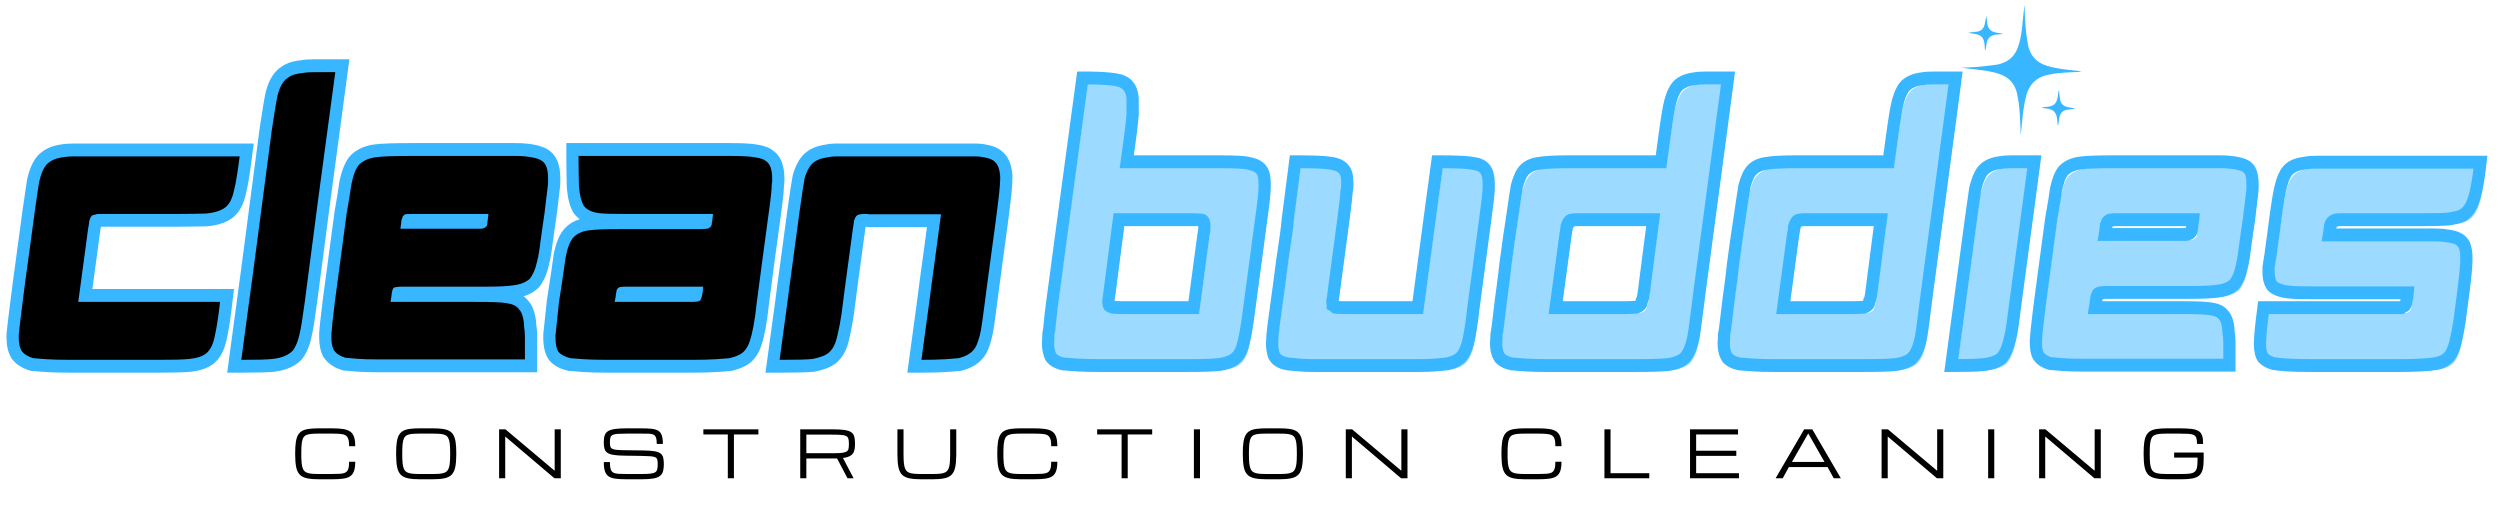
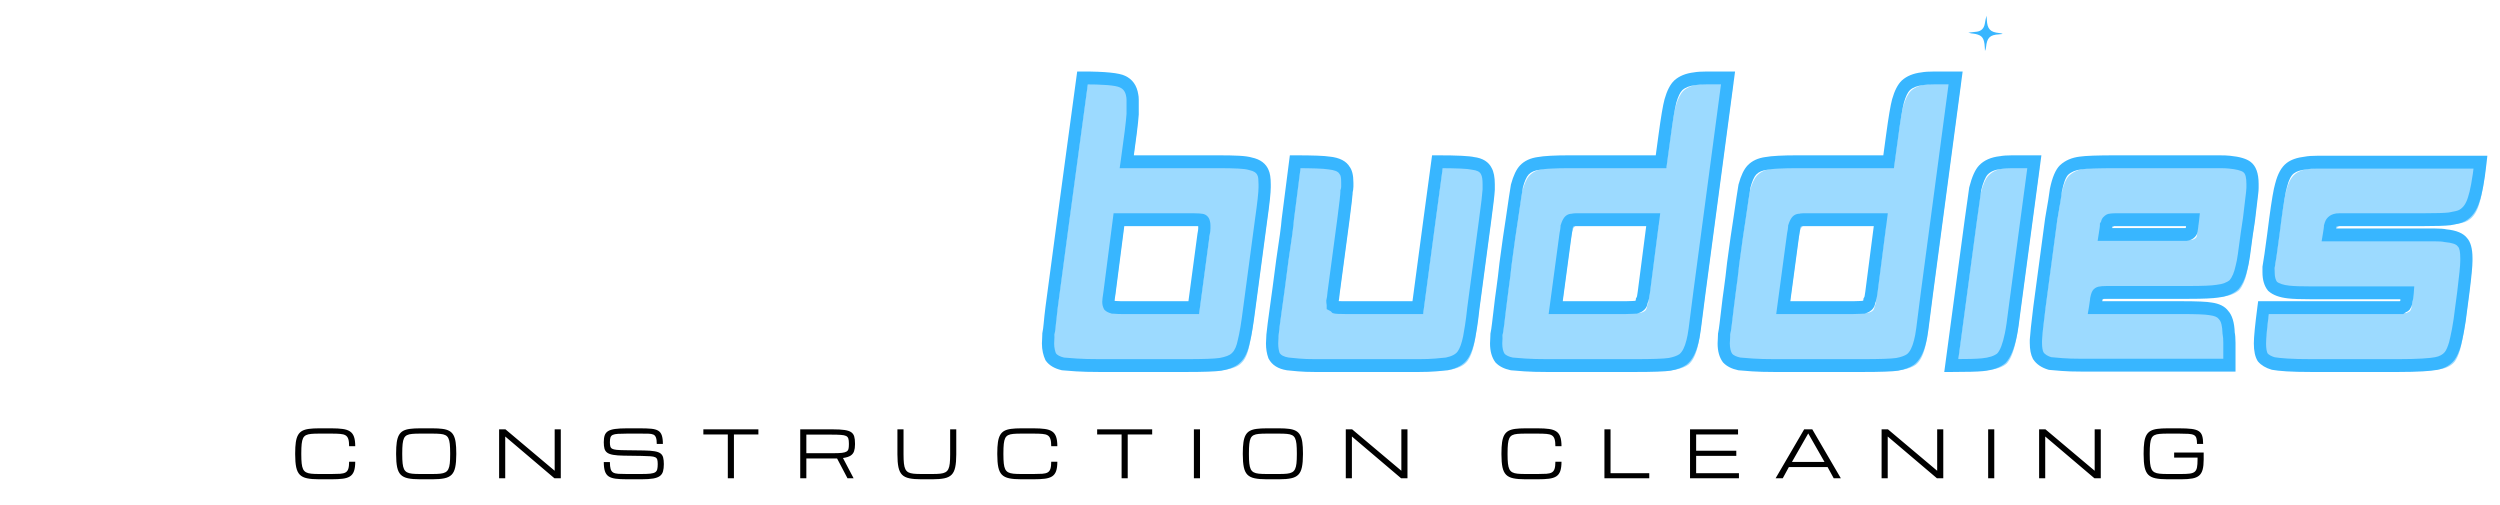
<svg xmlns="http://www.w3.org/2000/svg" width="1380" height="279" viewBox="0 0 1380 279" fill="none">
  <mask id="mask0_49_3" style="mask-type:luminance" maskUnits="userSpaceOnUse" x="0" y="0" width="1380" height="251">
    <path d="M1380 0H0V250.862H1380V0Z" fill="white" />
  </mask>
  <g mask="url(#mask0_49_3)">
    <mask id="mask1_49_3" style="mask-type:luminance" maskUnits="userSpaceOnUse" x="2" y="18" width="621" height="230">
-       <path d="M2.251 18.134H622.296V247.839H2.251V18.134Z" fill="white" />
-     </mask>
+       </mask>
    <g mask="url(#mask1_49_3)">
      <mask id="mask2_49_3" style="mask-type:luminance" maskUnits="userSpaceOnUse" x="0" y="18" width="623" height="230">
        <path d="M622.296 18.134H0V247.839H622.296V18.134Z" fill="white" />
      </mask>
      <g mask="url(#mask2_49_3)">
        <path d="M51.005 79.22H140.046L139.022 87.237C138.436 91.876 137.885 95.749 137.367 98.878C136.827 102.113 136.309 104.674 135.814 106.552L129.298 104.686L135.916 106.115C134.745 112.089 132.562 116.504 129.377 119.373C125.99 122.478 120.959 124.332 114.286 124.911L114.004 124.934H113.723C112.35 124.934 110.347 124.97 107.747 125.04C105.012 125.123 101.535 125.159 97.292 125.159H54.786C54.696 125.159 54.629 125.159 54.572 125.17C54.584 125.17 54.629 125.159 54.674 125.147C55.191 125.04 55.731 124.804 56.272 124.427L54.572 125.619H52.524C53.526 125.619 54.471 125.147 55.349 124.214C55.653 123.907 55.855 123.624 55.968 123.399C55.9 123.553 55.799 123.813 55.686 124.167L49.272 121.924H56.035C56.035 123.151 55.776 125.123 55.259 127.85L48.63 126.469L55.315 127.461L49.913 167.614L43.217 166.622V159.539H129.174L128.218 167.508C127.633 172.443 127.081 176.54 126.552 179.822C126.012 183.234 125.494 185.879 125.011 187.779L118.483 185.914L125.089 187.402C123.896 193.281 121.578 197.661 118.168 200.519C115.085 203.069 110.729 204.627 105.102 205.217C103.493 205.383 101.163 205.513 98.102 205.595C95.165 205.666 91.44 205.713 86.905 205.713H38.468C33.122 205.713 28.722 205.595 25.267 205.347C21.891 205.123 19.381 204.934 17.738 204.769L17.108 204.71L16.489 204.533C12.01 203.187 8.656 200.967 6.451 197.886L6.214 197.555L6.023 197.201C4.402 194.285 3.592 190.672 3.592 186.363V184.45L3.615 184.131C3.772 182.384 4.031 179.987 4.402 176.953L5.809 165.702C6.248 162.502 6.743 158.606 7.317 154.013C7.902 149.362 8.634 143.99 9.5 137.898C10.356 131.735 11.008 126.977 11.436 123.6C11.875 120.117 12.179 117.886 12.325 116.906C13.619 107.862 14.486 101.971 14.925 99.208L14.97 98.925L15.037 98.653C16.512 92.443 18.683 87.957 21.553 85.182L21.632 85.1L21.711 85.029C24.918 82.112 29.003 80.342 33.978 79.716L34.788 86.764L33.572 79.787C35.564 79.409 38.096 79.22 41.169 79.22H51.005ZM51.005 93.399H41.169C38.907 93.399 37.185 93.506 35.992 93.73L35.789 93.777L35.587 93.801C33.359 94.084 31.682 94.734 30.556 95.749L26.134 90.389L30.714 95.595C29.836 96.457 28.981 98.618 28.148 102.089L21.598 100.377L28.261 101.534C27.833 104.226 26.966 110.117 25.661 119.232C25.537 120.07 25.256 122.148 24.828 125.477C24.401 128.913 23.736 133.754 22.87 139.999C22.015 146.009 21.294 151.298 20.721 155.867C20.147 160.507 19.64 164.403 19.212 167.543L17.806 178.759C17.457 181.617 17.209 183.836 17.074 185.418L10.344 184.781H17.108V186.363C17.108 188.11 17.299 189.338 17.693 190.058L11.864 193.624L17.265 189.373C17.659 189.916 18.639 190.424 20.203 190.896L18.346 197.709L18.965 190.648C20.484 190.79 22.881 190.979 26.145 191.203C29.307 191.416 33.415 191.522 38.468 191.522H86.905C91.316 191.522 94.94 191.487 97.765 191.416C100.488 191.345 102.48 191.239 103.752 191.109C106.779 190.79 108.76 190.235 109.716 189.456C110.628 188.689 111.348 187.012 111.877 184.426L111.911 184.238L111.967 184.049C112.339 182.608 112.755 180.424 113.228 177.484C113.712 174.403 114.241 170.495 114.803 165.749L121.511 166.622V173.718H35.441L41.957 125.277L42.002 125.076C42.339 123.269 42.519 122.219 42.519 121.924V120.778L42.868 119.68C43.633 117.26 44.613 115.43 45.794 114.19C47.55 112.349 49.789 111.428 52.524 111.428V118.523L48.776 112.62C50.341 111.522 52.344 110.979 54.786 110.979H97.292C101.411 110.979 104.776 110.944 107.376 110.873C110.11 110.79 112.226 110.755 113.723 110.755V117.839L113.16 110.778C116.874 110.448 119.35 109.728 120.576 108.606C121.421 107.839 122.13 106.056 122.681 103.246L122.726 103.033L122.782 102.821C123.154 101.369 123.581 99.232 124.043 96.422C124.538 93.494 125.067 89.81 125.629 85.371L132.326 86.304V93.399H51.005Z" fill="#38B6FF" />
-         <path d="M191.785 40.778L182.489 109.987L174.915 167.815C174.33 172.124 173.824 175.702 173.385 178.535C172.912 181.581 172.428 184.06 171.933 185.961L165.417 184.096L172.023 185.583C170.92 190.991 169.131 195.206 166.655 198.24L166.486 198.452L166.295 198.641C162.885 202.23 157.865 204.415 151.259 205.206C149.583 205.383 147.219 205.513 144.169 205.595C141.232 205.666 137.575 205.713 133.186 205.713H125.409L133.197 147.933L143.359 70.59C144.845 60.637 145.959 53.99 146.724 50.625L146.758 50.495L146.792 50.353C148.603 43.612 151.62 39.008 155.862 36.54L159.137 42.738L155.21 36.977C156.898 35.714 158.822 34.781 160.994 34.179C162.738 33.695 164.674 33.364 166.801 33.175L167.364 40.247L166.148 33.27C168.14 32.892 170.807 32.703 174.172 32.703H192.876L191.785 40.778ZM178.404 38.807L185.089 39.787V46.882H174.172C171.618 46.882 169.75 47 168.568 47.225L168.242 47.284L167.915 47.307C166.587 47.425 165.417 47.626 164.427 47.898C163.864 48.051 163.402 48.264 163.065 48.512L162.761 48.748L162.423 48.937C162.119 49.114 161.782 49.503 161.422 50.094C160.814 51.085 160.274 52.455 159.812 54.191L153.296 52.266L159.88 53.919C159.193 56.906 158.158 63.116 156.751 72.526L146.589 149.916L139.882 199.609L133.186 198.618V191.522C137.462 191.522 141.007 191.487 143.832 191.416C146.544 191.345 148.513 191.25 149.718 191.121C153.206 190.696 155.547 189.869 156.74 188.618L161.523 193.624L156.391 189.007C157.37 187.803 158.181 185.666 158.8 182.608L158.89 182.23C159.261 180.802 159.644 178.818 160.037 176.268C160.465 173.517 160.96 170.058 161.523 165.89L169.097 108.004L178.404 38.807Z" fill="#38B6FF" />
+         <path d="M191.785 40.778L182.489 109.987L174.915 167.815C174.33 172.124 173.824 175.702 173.385 178.535C172.912 181.581 172.428 184.06 171.933 185.961L165.417 184.096L172.023 185.583C170.92 190.991 169.131 195.206 166.655 198.24L166.486 198.452L166.295 198.641C162.885 202.23 157.865 204.415 151.259 205.206C149.583 205.383 147.219 205.513 144.169 205.595C141.232 205.666 137.575 205.713 133.186 205.713H125.409L133.197 147.933L143.359 70.59C144.845 60.637 145.959 53.99 146.724 50.625L146.758 50.495L146.792 50.353C148.603 43.612 151.62 39.008 155.862 36.54L159.137 42.738L155.21 36.977C156.898 35.714 158.822 34.781 160.994 34.179C162.738 33.695 164.674 33.364 166.801 33.175L167.364 40.247L166.148 33.27C168.14 32.892 170.807 32.703 174.172 32.703H192.876L191.785 40.778ZL185.089 39.787V46.882H174.172C171.618 46.882 169.75 47 168.568 47.225L168.242 47.284L167.915 47.307C166.587 47.425 165.417 47.626 164.427 47.898C163.864 48.051 163.402 48.264 163.065 48.512L162.761 48.748L162.423 48.937C162.119 49.114 161.782 49.503 161.422 50.094C160.814 51.085 160.274 52.455 159.812 54.191L153.296 52.266L159.88 53.919C159.193 56.906 158.158 63.116 156.751 72.526L146.589 149.916L139.882 199.609L133.186 198.618V191.522C137.462 191.522 141.007 191.487 143.832 191.416C146.544 191.345 148.513 191.25 149.718 191.121C153.206 190.696 155.547 189.869 156.74 188.618L161.523 193.624L156.391 189.007C157.37 187.803 158.181 185.666 158.8 182.608L158.89 182.23C159.261 180.802 159.644 178.818 160.037 176.268C160.465 173.517 160.96 170.058 161.523 165.89L169.097 108.004L178.404 38.807Z" fill="#38B6FF" />
        <path d="M227.054 78.984H283.931C286.779 78.984 288.973 79.078 290.515 79.255C296.457 79.822 300.801 81.192 303.558 83.352L299.507 89.031L303.434 83.258C307.34 86.186 309.286 91.204 309.286 98.335V100.483C309.286 101.652 309.196 102.939 309.005 104.32L308.375 109.645L307.272 118.842L305.967 127.567L299.282 126.469L305.989 127.402C305.404 131.983 304.897 135.772 304.459 138.771C303.975 142.053 303.468 144.604 302.951 146.422L296.48 144.391L303.074 145.926C301.96 151.18 300.092 155.395 297.47 158.559L297.155 158.948L296.795 159.279C293.565 162.219 289.232 163.99 283.785 164.604L283.065 157.555L284.123 164.556C281.028 165.064 275.491 165.324 267.489 165.324H222.08C221.36 165.324 220.808 165.336 220.414 165.359C220.313 165.371 220.257 165.371 220.234 165.383C220.448 165.347 220.696 165.277 220.966 165.182L219.93 165.548H218.828C219.975 165.548 220.988 165.088 221.877 164.155C222.485 163.517 222.89 162.892 223.081 162.29C223.025 162.467 222.958 162.785 222.868 163.246L216.239 161.865H222.991C222.991 162.88 222.744 164.875 222.249 167.862L215.586 166.623V159.539H263.168C272.092 159.539 277.911 159.798 280.634 160.342L279.385 167.307L280.229 160.271C285.586 160.967 289.491 163.033 291.933 166.457L286.531 170.708L291.303 165.702C294.296 168.83 295.894 173.765 296.097 180.471L289.333 180.696L295.939 179.149C296.333 181.026 296.525 183.352 296.525 186.138V205.477H208.012C203.522 205.477 199.775 205.359 196.792 205.123C193.956 204.887 191.717 204.698 190.108 204.545L189.466 204.485L188.858 204.297C184.278 202.927 180.891 200.566 178.674 197.213L178.471 196.894L178.291 196.563C176.873 193.848 176.175 190.365 176.175 186.138V184.179C176.333 181.121 176.997 174.887 178.178 165.477L184.694 116.705L184.717 116.552C185.437 112.502 186 109.161 186.427 106.552C186.844 104.037 187.114 102.172 187.238 100.956L187.283 100.59L187.35 100.235C188.813 93.175 190.997 88.24 193.923 85.406L194.046 85.277C197.411 82.195 201.665 80.342 206.808 79.716L207.585 86.764L206.628 79.74C209.971 79.244 216.779 78.984 227.054 78.984ZM227.054 93.163C217.421 93.163 211.254 93.376 208.541 93.777L208.361 93.801C206.009 94.084 204.197 94.804 202.948 95.95L198.503 90.613L203.083 95.832C202.858 96.044 202.554 96.623 202.172 97.555C201.587 98.984 201.046 100.885 200.562 103.234L193.956 101.735L200.675 102.514C200.517 104.013 200.214 106.162 199.752 108.948C199.313 111.628 198.739 115.017 198.008 119.137L191.368 117.839L198.053 118.83L191.582 167.319C190.445 176.363 189.815 182.231 189.68 184.922L182.928 184.545H189.691V186.138C189.691 187.957 189.849 189.173 190.164 189.775L184.222 193.175L189.781 189.137C190.164 189.716 191.098 190.223 192.572 190.66L190.715 197.484L191.323 190.424C192.887 190.566 195.048 190.755 197.828 190.979C200.472 191.192 203.86 191.298 208.012 191.298H289.772V198.393H283.009V186.138C283.009 184.391 282.919 183.081 282.738 182.231L282.603 181.581L282.581 180.92C282.525 179.102 282.345 177.661 282.041 176.575C281.951 176.221 281.838 175.95 281.737 175.749L281.748 175.725L281.411 175.371L281.118 174.97C281.163 175.029 281.208 175.076 281.242 175.111C281.197 175.064 281.095 175.017 280.972 174.958C280.409 174.686 279.599 174.486 278.552 174.344L278.349 174.32L278.147 174.273C276.245 173.907 271.259 173.718 263.168 173.718H207.529L208.935 165.395C209.295 163.234 209.476 162.053 209.476 161.865V161.156L209.611 160.471C210.162 157.555 211.074 155.442 212.323 154.12C214.078 152.29 216.239 151.369 218.828 151.369V158.452L216.689 151.735C217.826 151.333 219.615 151.144 222.08 151.144H267.489C274.782 151.144 279.621 150.944 282.007 150.542L282.345 150.495C284.978 150.2 286.846 149.562 287.938 148.559L292.361 153.919L287.263 149.279C288.388 147.909 289.254 145.772 289.873 142.856L289.93 142.597L289.997 142.349C290.346 141.156 290.706 139.244 291.089 136.623C291.517 133.718 292.012 130.023 292.586 125.525L292.597 125.442L293.914 116.741L300.587 117.839L293.88 116.965L294.96 107.886L295.624 102.325C295.725 101.593 295.771 100.979 295.771 100.483V98.335C295.771 96.776 295.635 95.584 295.377 94.781C295.32 94.615 295.287 94.521 295.264 94.486C295.332 94.592 295.433 94.698 295.579 94.793L295.444 94.698C295.287 94.568 294.814 94.391 294.026 94.179C292.777 93.825 291.111 93.553 289.029 93.352C287.972 93.234 286.272 93.163 283.931 93.163H227.054ZM227.482 125.159C226.536 125.159 225.816 125.17 225.344 125.206C225.253 125.206 225.186 125.218 225.141 125.218H225.152C225.692 125.135 226.244 124.946 226.829 124.639L225.4 125.383H223.802C225.028 125.383 226.098 125.064 227.009 124.427C227.133 124.344 227.234 124.261 227.313 124.19L227.29 124.214C228.112 123.352 228.618 122.419 228.81 121.392C228.562 122.679 228.044 123.943 227.268 125.182L221.641 121.251H228.405C228.405 122.242 228.157 124.297 227.662 127.402L221 126.233V119.149H265.768V126.233L264.924 119.208H264.935C264.856 119.22 264.777 119.255 264.676 119.291C264.293 119.468 263.922 119.728 263.584 120.094C262.695 121.026 262.245 122.089 262.245 123.293V122.703L262.346 122.124C262.47 121.333 262.673 119.704 262.943 117.236L269.661 118.075V125.159H227.482ZM227.482 110.979H277.258L276.369 118.901C276.065 121.581 275.84 123.435 275.671 124.45L269.009 123.293H275.772C275.772 126.009 274.895 128.275 273.139 130.117C271.473 131.865 269.29 132.927 266.6 133.27L266.184 133.329H213.02L214.326 125.076C214.697 122.738 214.889 121.463 214.889 121.251V119.102L216.014 117.319C215.811 117.638 215.654 118.075 215.553 118.606C215.89 116.823 216.622 115.359 217.725 114.19C219.627 112.207 221.652 111.203 223.802 111.203V118.299L220.786 111.959C221.754 111.451 223.014 111.144 224.544 111.05C225.287 111.003 226.266 110.979 227.482 110.979Z" fill="#38B6FF" />
        <path d="M403.091 78.984C409.81 78.984 414.649 79.244 417.62 79.763L416.506 86.764L417.417 79.728C421.93 80.377 425.273 81.699 427.445 83.695L422.988 89.031L426.747 83.128C430.911 86.044 432.993 91.192 432.993 98.559V99.917C432.993 100.837 432.88 101.912 432.644 103.128L426.015 101.735H432.779C432.779 103.352 432.621 105.654 432.306 108.641C432.014 111.451 431.564 114.946 430.978 119.114L427.523 144.486L424.496 167.591L417.8 166.623L424.519 167.414C423.922 173.057 423.281 177.685 422.594 181.286C421.874 185.04 421.176 187.921 420.478 189.928L414.12 187.496L420.625 189.444C419.353 194.096 417.147 197.72 413.974 200.341L413.872 200.412L413.771 200.495C411.442 202.278 408.234 203.647 404.16 204.627L403.755 204.722L403.339 204.769C401.808 204.922 399.276 205.123 395.731 205.359C392.13 205.595 387.516 205.713 381.9 205.713H334.971C329.626 205.713 325.225 205.595 321.77 205.347C318.394 205.123 315.885 204.934 314.241 204.769L313.758 204.722L313.285 204.604C308.896 203.506 305.576 201.664 303.348 199.055L303.111 198.771L302.898 198.476C300.883 195.572 299.881 191.534 299.881 186.363V184.663L299.904 184.332C300.197 181.109 300.849 174.934 301.873 165.808L301.885 165.643L303.213 157.095C303.787 153.033 304.293 149.621 304.732 146.859C305.137 144.261 305.407 142.349 305.542 141.109L305.576 140.802L305.632 140.507C306.904 133.801 308.963 128.972 311.811 125.985C314.928 122.715 319.058 120.755 324.212 120.105L325.023 127.142L324.066 120.129C327.409 119.621 333.283 119.373 341.667 119.373H386.874C387.493 119.373 388 119.35 388.405 119.303C389.294 119.196 389.947 119.149 390.34 119.149V126.233L389.012 119.291C388.394 119.421 387.887 119.68 387.504 120.094C386.615 121.026 386.176 122.006 386.176 123.057V121.912L386.514 120.826C386.615 120.495 386.728 119.432 386.829 117.626L393.582 118.075V125.159H346C342.05 125.159 338.707 125.123 335.973 125.04C333.114 124.97 330.954 124.84 329.468 124.663L329.322 124.651L329.187 124.627C323.672 123.742 319.576 121.499 316.897 117.909L316.695 117.65L316.526 117.366C314.635 114.285 313.42 109.739 312.88 103.754L312.857 103.423V103.092C312.857 101.817 312.823 100.082 312.745 97.886C312.677 95.536 312.632 92.892 312.632 89.94V78.984H403.091ZM403.091 93.163H319.396V86.079H326.159V89.94C326.159 92.727 326.193 95.218 326.261 97.414C326.339 99.763 326.373 101.652 326.373 103.092H319.61L326.339 102.431C326.677 106.127 327.195 108.547 327.892 109.692L322.209 113.529L327.521 109.149C328.005 109.798 329.243 110.283 331.235 110.613L330.211 117.614L330.954 110.566C332.068 110.696 333.857 110.802 336.344 110.873C338.944 110.944 342.162 110.979 346 110.979H400.773L400.323 118.512C400.143 121.546 399.816 123.813 399.344 125.3L392.929 123.057H399.692C399.692 125.926 398.815 128.275 397.059 130.117C395.517 131.735 393.717 132.762 391.657 133.187L391.004 133.329H390.34C390.453 133.329 390.543 133.329 390.633 133.317C390.611 133.317 390.588 133.329 390.543 133.329C390.385 133.34 390.172 133.364 389.89 133.399C388.99 133.506 387.988 133.553 386.874 133.553H341.667C333.913 133.553 328.691 133.754 325.979 134.167L325.822 134.19C323.762 134.45 322.277 135.052 321.365 136.02C321.061 136.339 320.712 136.977 320.341 137.933C319.79 139.314 319.306 141.097 318.889 143.281L312.261 141.9L318.979 142.679C318.822 144.167 318.518 146.339 318.057 149.185C317.64 151.865 317.134 155.265 316.549 159.362L315.254 167.756L308.581 166.623L315.299 167.449C314.286 176.469 313.645 182.549 313.364 185.678L306.634 185.005H313.397V186.363C313.397 187.65 313.487 188.689 313.656 189.491C313.713 189.751 313.78 189.964 313.836 190.117V190.141L308.367 194.308L313.386 189.562C313.746 189.975 314.759 190.401 316.425 190.814L314.849 197.709L315.468 190.648C316.999 190.79 319.385 190.979 322.648 191.203C325.822 191.416 329.929 191.522 334.971 191.522H381.9C387.234 191.522 391.567 191.416 394.887 191.203C398.263 190.979 400.627 190.802 401.988 190.66L402.663 197.709L401.167 190.79C403.429 190.259 404.982 189.669 405.826 189.031L409.798 194.757L405.623 189.184C406.49 188.464 407.165 187.26 407.626 185.548L407.694 185.312L407.773 185.076C408.234 183.754 408.752 181.558 409.337 178.512C409.945 175.312 410.53 171.085 411.081 165.843L411.093 165.749L414.142 142.478L417.609 117.036C418.171 113.033 418.588 109.716 418.869 107.071C419.128 104.615 419.263 102.833 419.263 101.735V101.026L419.398 100.342C419.432 100.129 419.466 99.964 419.477 99.834C419.477 99.81 419.477 99.787 419.477 99.787C419.477 99.822 419.477 99.869 419.477 99.917V98.559C419.477 96.953 419.342 95.749 419.06 94.934C419.004 94.769 418.97 94.674 418.937 94.639C419.015 94.745 419.117 94.84 419.24 94.922L418.88 94.674L418.543 94.368C418.655 94.474 418.745 94.545 418.813 94.58C418.712 94.521 418.565 94.462 418.374 94.391C417.687 94.155 416.765 93.954 415.594 93.789L415.493 93.765L415.392 93.754C413.163 93.364 409.067 93.163 403.091 93.163ZM345.561 165.324C344.773 165.324 344.188 165.336 343.794 165.359C343.738 165.371 343.693 165.371 343.67 165.371C343.682 165.371 343.704 165.371 343.738 165.359C344.256 165.277 344.796 165.088 345.347 164.804L343.918 165.548H342.32C343.299 165.548 344.188 165.312 344.976 164.84C345.246 164.674 345.449 164.521 345.584 164.379C346.135 163.801 346.551 163.175 346.822 162.502C346.855 162.408 346.889 162.325 346.912 162.254L346.9 162.266C346.822 162.585 346.732 163.116 346.619 163.848L339.945 162.774H346.698C346.698 164.108 346.416 165.961 345.854 168.346L339.293 166.623V159.539H381.686C382.305 159.539 382.812 159.515 383.205 159.468C384.106 159.362 384.747 159.303 385.141 159.303V166.398L384.038 159.409C383.667 159.468 383.262 159.633 382.823 159.905C381.574 160.648 380.718 161.758 380.246 163.246L380.752 161.664L381.877 160.471C381.371 161.014 381.011 161.546 380.82 162.065C380.842 161.983 380.898 161.794 380.966 161.499L381.033 161.239L381.112 160.979C381.214 160.66 381.315 159.598 381.427 157.791L388.168 158.228V165.324H345.561ZM345.561 151.144H395.371L394.921 158.677C394.741 161.711 394.414 163.978 393.93 165.465L387.527 163.222L394.077 164.946C393.492 167.425 392.614 169.279 391.432 170.507L386.66 165.489L393.075 167.732C392.456 169.669 391.275 171.168 389.53 172.219C388.574 172.785 387.482 173.175 386.255 173.388L385.704 173.494H385.141C385.254 173.494 385.355 173.482 385.434 173.482C385.422 173.482 385.4 173.482 385.355 173.494C385.197 173.506 384.984 173.529 384.702 173.565C383.802 173.659 382.8 173.718 381.686 173.718H330.638L332.732 164.911C333.035 163.659 333.182 162.939 333.182 162.774V162.231L333.261 161.687C333.441 160.46 333.632 159.432 333.846 158.618C334.296 156.823 335.027 155.395 336.029 154.356C337.92 152.36 340.024 151.369 342.32 151.369V158.452L339.304 152.112C340.542 151.463 342.624 151.144 345.561 151.144Z" fill="#38B6FF" />
        <path d="M434.47 117.295C435.191 111.959 435.809 107.638 436.327 104.344C436.845 101.003 437.25 98.535 437.554 96.941L437.621 96.575L437.734 96.233C439.501 90.235 442.134 86.02 445.623 83.576L449.37 89.48L445.319 83.813C448.009 81.699 451.677 80.33 456.325 79.728L457.158 86.764L455.695 79.834C457.473 79.421 459.657 79.22 462.245 79.22H537.725C540.313 79.22 542.497 79.421 544.275 79.834L542.812 86.764L543.757 79.74C548.281 80.412 551.646 81.912 553.863 84.238L549.08 89.255L553.132 83.576C556.496 86.233 558.398 90.59 558.849 96.658L558.86 96.93V98.783C558.86 102.136 558.196 108.948 556.857 119.255L555.776 127.437L551.443 159.456L550.374 167.803C549.789 172.372 549.283 176.186 548.844 179.243C548.36 182.608 547.853 185.206 547.336 187.047L540.865 185.005L547.415 186.729C546.897 188.889 546.289 190.861 545.58 192.632C544.657 194.922 543.453 196.847 541.968 198.417L537.185 193.399L542.148 198.204C539.492 201.227 535.699 203.364 530.759 204.604L530.309 204.722L529.858 204.769C528.328 204.922 525.796 205.123 522.251 205.359C518.65 205.595 514.114 205.713 508.634 205.713H500.846L506.27 165.855L507.339 157.508L511.672 125.465L512.752 117.319L519.449 118.299V125.383H479.036L478.225 125.182L478.248 125.159H476.841C476.74 125.159 476.65 125.159 476.582 125.17L476.594 125.159C477.078 125.099 477.584 124.922 478.135 124.639L476.706 125.383H475.108C475.637 125.383 476.076 125.277 476.425 125.064L472.947 118.984L477.73 123.99C477.854 123.86 477.933 123.765 477.978 123.683C477.922 123.789 477.843 123.966 477.764 124.19L471.439 121.699H478.192C478.192 122.715 477.944 124.722 477.438 127.697L470.787 126.469L477.483 127.461L473.15 159.456L472.081 167.803C471.484 172.927 470.843 177.225 470.156 180.672C469.481 184.06 468.907 186.658 468.435 188.452C467.23 193.517 464.901 197.532 461.423 200.495L461.221 200.66L461.007 200.814C458.34 202.75 454.581 204.19 449.742 205.135L449.46 205.194L449.179 205.217C447.57 205.383 445.161 205.513 441.965 205.595C438.882 205.666 435.01 205.713 430.34 205.713H422.552L427.977 165.855L429.046 157.508L433.379 125.465L434.459 117.319L434.47 117.295ZM447.851 119.267L446.771 127.461L442.449 159.409L441.358 167.85L437.036 199.621L430.34 198.618V191.522C434.898 191.522 438.668 191.487 441.639 191.416C444.497 191.345 446.568 191.239 447.84 191.109L448.504 198.169L447.277 191.191C450.226 190.625 452.229 189.94 453.309 189.161L457.158 194.993L452.893 189.48C454.041 188.511 454.874 186.929 455.403 184.722C455.796 183.199 456.303 180.885 456.922 177.768C457.53 174.71 458.115 170.755 458.677 165.902L459.769 157.461L464.113 125.347L464.124 125.229C464.496 123.069 464.676 121.888 464.676 121.699V120.412L465.103 119.208C465.88 117.048 466.904 115.288 468.164 113.966L468.761 113.352L469.47 112.904C471.259 111.77 473.139 111.203 475.108 111.203V118.299L472.092 111.959C473.33 111.31 474.917 110.979 476.841 110.979H478.248C479.306 110.979 480.397 111.121 481.512 111.416L479.869 118.299V111.203H527.214L525.064 127.461L520.743 159.409L519.651 167.85L515.33 199.621L508.634 198.618V191.522C513.833 191.522 518.087 191.416 521.407 191.203C524.783 190.979 527.146 190.802 528.508 190.66L529.183 197.709L527.608 190.814C529.881 190.247 531.411 189.503 532.222 188.594L532.402 188.382C532.649 188.134 532.886 187.709 533.111 187.13C533.561 186.032 533.955 184.745 534.304 183.281L534.337 183.128L534.383 182.962C534.731 181.782 535.092 179.834 535.474 177.142C535.902 174.155 536.397 170.412 536.971 165.902L538.063 157.461L542.384 125.489L543.464 117.343C544.714 107.673 545.344 101.487 545.344 98.783V97.201H552.107L545.366 97.744C545.276 96.493 545.107 95.548 544.86 94.899C544.804 94.769 544.77 94.686 544.747 94.651C544.804 94.734 544.905 94.828 545.017 94.922L544.635 94.627L544.297 94.273C544.398 94.379 544.489 94.45 544.556 94.497C544.5 94.462 544.398 94.415 544.252 94.356C543.667 94.12 542.868 93.931 541.855 93.777L541.596 93.742L541.337 93.683C540.527 93.494 539.323 93.399 537.725 93.399H462.245C460.647 93.399 459.443 93.494 458.621 93.683L458.317 93.754L458.002 93.801C455.729 94.096 454.198 94.545 453.433 95.159L453.276 95.277L453.129 95.383C452.296 95.961 451.464 97.65 450.642 100.436L444.182 98.335L450.811 99.716C450.541 101.144 450.158 103.447 449.663 106.623C449.168 109.822 448.56 114.049 447.851 119.303V119.267Z" fill="#38B6FF" />
        <path d="M50.994 86.316H132.292C131.718 90.849 131.178 94.627 130.671 97.65C130.187 100.672 129.726 103.022 129.276 104.686C128.398 109.067 126.958 112.172 124.954 113.99C122.636 116.103 118.888 117.39 113.7 117.862C112.26 117.862 110.2 117.909 107.533 118.004C104.889 118.075 101.467 118.098 97.27 118.098H58.556C57.116 118.098 55.855 118.098 54.775 118.098C53.695 118.098 52.941 118.24 52.524 118.523C51.646 118.523 51.005 118.76 50.589 119.232C50.138 119.68 49.699 120.578 49.283 121.924C49.283 122.679 49.058 124.19 48.608 126.457L43.206 166.646H121.488C120.914 171.463 120.374 175.466 119.868 178.641C119.35 181.829 118.888 184.249 118.472 185.914C117.594 190.141 116.086 193.163 113.926 194.981C111.911 196.658 108.749 197.709 104.427 198.146C102.987 198.311 100.826 198.429 97.945 198.523C95.064 198.594 91.384 198.618 86.916 198.618H38.479C33.28 198.618 29.026 198.512 25.695 198.287C22.386 198.075 19.944 197.886 18.357 197.72C15.319 196.811 13.158 195.442 11.875 193.612C10.851 191.817 10.345 189.409 10.345 186.386V184.781C10.491 183.116 10.75 180.814 11.11 177.886C11.47 174.934 11.931 171.18 12.505 166.646C12.922 163.47 13.417 159.586 13.991 154.981C14.587 150.353 15.319 145.017 16.197 138.972C17.063 132.774 17.704 127.969 18.132 124.568C18.549 121.144 18.83 118.984 18.988 118.098C20.27 109.007 21.148 103.104 21.598 100.389C22.735 95.548 24.254 92.207 26.145 90.377C28.306 88.429 31.187 87.237 34.788 86.788C36.375 86.481 38.49 86.316 41.135 86.316C43.802 86.316 47.089 86.316 50.994 86.316Z" fill="black" />
        <path d="M185.089 39.799L175.77 108.984L168.208 166.835C167.634 171.086 167.127 174.616 166.677 177.414C166.25 180.224 165.833 182.455 165.417 184.12C164.539 188.346 163.234 191.511 161.5 193.612C159.216 196.044 155.536 197.555 150.472 198.146C149.031 198.311 146.87 198.429 143.989 198.524C141.108 198.594 137.507 198.618 133.186 198.618L139.893 148.937L150.066 71.582C151.507 61.889 152.587 55.454 153.308 52.266C154.59 47.449 156.549 44.285 159.16 42.774C160.15 42.018 161.32 41.452 162.671 41.074C164.044 40.696 165.608 40.436 167.352 40.271C168.939 39.964 171.201 39.799 174.15 39.799C177.121 39.799 180.767 39.799 185.089 39.799Z" fill="black" />
        <path d="M227.043 86.08H274.174C278.068 86.08 281.309 86.08 283.898 86.08C286.509 86.08 288.456 86.162 289.75 86.316C294.522 86.764 297.763 87.673 299.473 89.055C301.51 90.566 302.534 93.671 302.534 98.358C302.534 98.96 302.534 99.68 302.534 100.531C302.534 101.357 302.456 102.278 302.309 103.317C302.152 104.545 301.927 106.375 301.634 108.795C301.364 111.192 301.004 114.214 300.554 117.862L299.293 126.457C298.686 130.991 298.179 134.745 297.763 137.697C297.335 140.66 296.907 142.892 296.457 144.403C295.579 148.5 294.218 151.676 292.361 153.943C290.2 155.902 287.094 157.095 283.043 157.532C280.308 158.004 275.12 158.24 267.467 158.24H222.091C220.347 158.24 219.267 158.323 218.85 158.476C218.096 158.476 217.511 158.701 217.095 159.137C216.791 159.456 216.509 160.365 216.239 161.876C216.239 162.479 216.014 164.072 215.564 166.646H263.146C271.665 166.646 277.078 166.871 279.396 167.307C282.84 167.756 285.215 168.889 286.509 170.708C288.242 172.538 289.187 175.855 289.345 180.672C289.615 182.065 289.75 183.883 289.75 186.15C289.75 188.417 289.75 191.286 289.75 194.745V198.382H208.001C203.68 198.382 200.101 198.275 197.288 198.051C194.497 197.839 192.302 197.65 190.715 197.484C187.677 196.575 185.516 195.147 184.233 193.187C183.355 191.522 182.928 189.173 182.928 186.15V184.545C183.074 181.687 183.716 175.643 184.863 166.41L191.346 117.862C192.066 113.777 192.629 110.401 193.056 107.756C193.506 105.111 193.799 103.116 193.957 101.758C195.093 96.162 196.612 92.443 198.503 90.613C200.81 88.512 203.838 87.237 207.596 86.788C210.624 86.316 217.106 86.08 227.043 86.08ZM227.493 118.098C225.332 118.098 224.095 118.169 223.802 118.287C223.498 118.287 223.059 118.606 222.496 119.232C222.339 119.362 222.238 119.61 222.181 119.987C222.114 120.365 221.934 120.79 221.641 121.263C221.641 121.865 221.427 123.529 221.011 126.268H265.757C266.893 126.115 267.76 125.737 268.367 125.135C268.784 124.663 268.998 124.049 268.998 123.293C269.144 122.384 269.358 120.649 269.628 118.098H227.493Z" fill="black" />
        <path d="M403.102 86.08C409.427 86.08 413.884 86.316 416.472 86.788C419.646 87.237 421.829 87.992 422.999 89.055C425.16 90.566 426.241 93.73 426.241 98.547C426.241 99.019 426.241 99.492 426.241 99.964C426.241 100.413 426.162 101.003 426.015 101.758C426.015 103.116 425.858 105.159 425.565 107.898C425.295 110.613 424.856 114.013 424.26 118.098L420.839 143.506L417.778 166.646C417.204 172.101 416.585 176.516 415.932 179.917C415.302 183.317 414.694 185.855 414.131 187.52C413.253 190.672 411.813 193.081 409.81 194.745C408.212 195.973 405.826 196.965 402.652 197.721C401.212 197.886 398.747 198.075 395.27 198.287C391.815 198.512 387.358 198.618 381.9 198.618H334.949C329.749 198.618 325.495 198.512 322.164 198.287C318.856 198.075 316.425 197.886 314.872 197.721C311.833 196.965 309.661 195.832 308.345 194.32C307.197 192.656 306.634 190.011 306.634 186.386V185.017C306.927 181.841 307.579 175.713 308.57 166.646L309.875 158.24C310.438 154.155 310.933 150.755 311.361 148.039C311.811 145.3 312.103 143.258 312.261 141.9C313.274 136.611 314.714 132.974 316.582 130.991C318.586 128.889 321.399 127.614 325 127.166C328.028 126.693 333.576 126.457 341.656 126.457H386.852C387.718 126.457 388.472 126.434 389.103 126.363C389.755 126.304 390.16 126.268 390.318 126.268C391.038 126.115 391.68 125.737 392.254 125.135C392.704 124.663 392.929 123.978 392.929 123.057C393.199 122.148 393.402 120.495 393.559 118.098H345.978C342.106 118.098 338.831 118.075 336.164 118.004C333.486 117.91 331.505 117.791 330.222 117.626C326.463 117.036 323.796 115.666 322.209 113.518C320.915 111.416 320.049 107.945 319.598 103.128C319.598 101.747 319.553 99.917 319.463 97.65C319.396 95.383 319.373 92.821 319.373 89.952V86.08H403.102ZM345.572 158.24C343.682 158.24 342.601 158.323 342.331 158.476C341.881 158.476 341.363 158.783 340.801 159.373C340.497 159.692 340.216 160.826 339.945 162.774C339.945 163.529 339.72 164.828 339.27 166.646H381.675C382.542 166.646 383.296 166.623 383.926 166.552C384.579 166.457 384.984 166.41 385.141 166.41C386.008 166.257 386.514 165.961 386.672 165.513C386.942 165.206 387.223 164.45 387.527 163.246C387.797 162.337 388 160.672 388.157 158.24H345.572Z" fill="black" />
        <path d="M441.144 118.287C441.864 112.998 442.472 108.736 442.99 105.489C443.496 102.254 443.89 99.869 444.16 98.358C445.477 93.954 447.221 90.991 449.382 89.48C451.092 88.134 453.681 87.237 457.17 86.788C458.452 86.481 460.141 86.316 462.211 86.316C464.305 86.316 466.735 86.316 469.504 86.316H530.23C533.133 86.316 535.632 86.316 537.703 86.316C539.796 86.316 541.495 86.481 542.789 86.788C545.817 87.237 547.899 88.051 549.047 89.244C550.78 90.637 551.804 93.293 552.108 97.225V98.783C552.108 101.806 551.444 108.311 550.127 118.287L549.047 126.457L544.725 158.476L543.645 166.835C543.071 171.404 542.564 175.194 542.114 178.216C541.686 181.239 541.27 183.506 540.854 185.017C540.404 186.811 539.886 188.441 539.323 189.881C538.749 191.333 538.029 192.514 537.162 193.423C535.452 195.383 532.773 196.811 529.15 197.72C527.709 197.886 525.256 198.075 521.812 198.287C518.357 198.512 513.957 198.618 508.622 198.618L512.944 166.835L514.024 158.476L518.346 126.457L519.426 118.287H479.857C479.283 118.169 478.743 118.098 478.237 118.098C477.719 118.098 477.258 118.098 476.841 118.098C475.964 118.098 475.378 118.169 475.086 118.287C474.366 118.287 473.645 118.523 472.925 118.996C472.351 119.598 471.856 120.495 471.44 121.688C471.44 122.325 471.214 123.907 470.764 126.457L466.443 158.476L465.362 166.835C464.788 171.841 464.169 175.985 463.517 179.255C462.887 182.502 462.346 184.946 461.896 186.575C461.052 190.235 459.477 193.033 457.17 194.981C455.279 196.339 452.398 197.39 448.527 198.146C447.086 198.311 444.847 198.429 441.819 198.523C438.781 198.594 434.954 198.618 430.34 198.618L434.662 166.835L435.742 158.476L440.064 126.457L441.144 118.287Z" fill="black" />
      </g>
    </g>
    <path d="M600.426 46.029C612.366 46.029 619.715 46.713 622.483 48.059C625.477 49.417 627.278 51.979 627.885 55.757C627.998 56.395 628.065 57.162 628.065 58.071C628.065 58.956 628.065 60.007 628.065 61.235V66.005C627.795 70.385 626.715 79.157 624.824 92.309H675.422C680.036 92.309 683.795 92.392 686.676 92.546C689.557 92.675 691.718 92.971 693.158 93.443C696.759 94.198 699.066 95.851 700.09 98.402C700.653 99.629 700.946 101.755 700.946 104.777V106.383C700.946 109.252 700.293 115.214 699.01 124.281L692.528 172.829C691.954 177.363 691.414 181.141 690.907 184.163C690.39 187.185 689.928 189.535 689.512 191.2C688.634 195.58 687.182 198.685 685.145 200.503C683.581 202.179 680.7 203.384 676.502 204.139C673.464 204.588 667.139 204.801 657.506 204.801H609.924C604.725 204.801 600.437 204.694 597.05 204.47C593.651 204.257 591.175 204.069 589.622 203.903C586.437 203.148 584.198 201.861 582.915 200.031C582.465 199.122 582.082 198.035 581.789 196.772C581.519 195.485 581.384 194.08 581.384 192.569C581.384 191.814 581.407 190.987 581.474 190.066C581.564 189.157 581.609 188.248 581.609 187.327C581.879 185.981 582.116 184.092 582.329 181.66C582.566 179.24 582.892 176.3 583.32 172.829L589.802 124.281L594.124 92.309L600.426 46.029ZM620.503 124.281L615.326 164.423C614.898 167.162 614.696 168.909 614.696 169.665C614.696 170.42 614.831 171.105 615.101 171.695C615.393 171.979 616.057 172.286 617.082 172.593C617.498 172.593 618.094 172.64 618.882 172.734C619.692 172.805 620.66 172.829 621.808 172.829H661.827L667.229 132.451C667.499 131.105 667.634 130.019 667.634 129.193C667.634 128.343 667.634 127.764 667.634 127.445C667.634 126.536 667.567 126.017 667.454 125.887C667.297 124.978 666.711 124.517 665.698 124.517C665.271 124.364 663.909 124.281 661.602 124.281H620.503Z" fill="#9CDAFF" />
    <path d="M717.801 92.31C727.457 92.31 733.657 92.534 736.392 92.971C740.86 93.443 743.752 94.812 745.08 97.079C746.071 98.284 746.566 100.55 746.566 103.88C746.566 104.482 746.566 105.202 746.566 106.052C746.566 106.879 746.431 107.74 746.161 108.65C746.161 109.535 746.003 111.271 745.71 113.844C745.407 116.43 744.968 119.913 744.405 124.281L739.003 164.659C738.846 166.619 738.643 168.13 738.373 169.193C738.373 169.641 738.395 170.043 738.463 170.42C738.519 170.798 738.553 171.152 738.553 171.459C738.846 171.625 739.104 171.778 739.318 171.932C739.555 172.062 739.813 172.286 740.083 172.593C740.646 172.758 742.447 172.829 745.485 172.829H785.504L791.987 124.281L796.308 92.31C806.954 92.31 813.515 92.617 815.98 93.207C819.727 93.656 822.17 95.084 823.317 97.504C824.184 99.016 824.623 101.448 824.623 104.777V107.705C824.465 110.291 823.824 115.816 822.687 124.281L816.205 172.829C815.755 176.89 815.316 180.291 814.899 183.03C814.472 185.745 814.112 187.847 813.819 189.358C813.391 191.507 812.885 193.372 812.289 194.978C811.715 196.56 811.073 197.858 810.353 198.897C808.755 201.33 805.806 202.994 801.485 203.903C800.044 204.069 798.019 204.257 795.408 204.47C792.819 204.694 789.657 204.801 785.909 204.801H728.83C725.228 204.801 722.167 204.694 719.646 204.47C717.125 204.257 715.145 204.069 713.704 203.903C709.945 203.313 707.425 201.802 706.142 199.37C705.421 197.386 705.061 195.119 705.061 192.569C705.061 191.814 705.084 191.058 705.151 190.302C705.241 189.547 705.286 188.791 705.286 188.036C705.556 185.013 706.198 179.948 707.222 172.829C707.638 169.807 708.134 166.147 708.708 161.825C709.304 157.516 709.968 152.557 710.688 146.949C711.555 141.223 712.23 136.501 712.714 132.782C713.22 129.075 713.547 126.241 713.704 124.281L717.801 92.31Z" fill="#9CDAFF" />
    <path d="M921.696 78C923.012 68.343 924.093 61.92 924.937 58.732C926.107 54.647 927.548 51.767 929.258 50.09C931.419 48.142 934.446 46.95 938.351 46.501C939.938 46.194 942.245 46.029 945.284 46.029C948.311 46.029 952.126 46.029 956.718 46.029L940.962 164.423L939.882 172.829C939.308 177.528 938.802 181.459 938.351 184.635C937.924 187.788 937.496 190.113 937.046 191.625C935.898 196.324 934.176 199.582 931.869 201.4C930.125 202.605 927.683 203.514 924.532 204.139C921.493 204.588 915.078 204.801 905.265 204.801H856.828C851.933 204.801 847.87 204.694 844.629 204.47C841.388 204.257 838.968 204.069 837.381 203.903C834.5 203.313 832.34 202.25 830.899 200.739C829.459 198.756 828.738 196.04 828.738 192.569C828.738 191.814 828.761 191.034 828.828 190.208C828.918 189.358 828.963 188.484 828.963 187.563C829.233 186.217 829.515 184.328 829.819 181.896C830.111 179.476 830.471 176.453 830.899 172.829C831.192 170.09 831.631 166.725 832.204 162.723C832.767 158.732 833.341 154.01 833.915 148.555C834.635 143.112 835.277 138.39 835.851 134.387C836.447 130.361 836.954 126.997 837.381 124.281C838.102 119.441 838.664 115.497 839.092 112.475C839.542 109.452 839.913 107.186 840.217 105.674C841.354 101.459 842.716 98.52 844.314 96.843C846.171 94.86 848.838 93.655 852.326 93.207C853.88 92.9 856.108 92.675 858.989 92.546C861.892 92.392 865.359 92.309 869.387 92.309H919.76L921.696 78ZM875.42 124.281C874.429 124.281 873.529 124.281 872.719 124.281C871.931 124.281 871.334 124.364 870.918 124.517C869.894 124.517 869.174 124.895 868.757 125.651C868.453 125.934 868.093 126.772 867.677 128.154C867.677 128.909 867.452 130.42 867.002 132.687L861.6 172.829H900.313C901.9 172.829 903.115 172.805 903.959 172.734C904.826 172.64 905.49 172.593 905.94 172.593C906.93 172.286 907.572 171.979 907.876 171.695C908.596 171.223 909.024 170.314 909.181 168.956C909.451 168.52 909.654 167.917 909.811 167.162C909.958 166.406 910.104 165.497 910.262 164.423L915.438 124.281H875.42Z" fill="#9CDAFF" />
    <path d="M1047.32 78C1048.64 68.343 1049.72 61.92 1050.56 58.732C1051.73 54.647 1053.17 51.767 1054.88 50.09C1057.04 48.142 1060.07 46.95 1063.97 46.501C1065.56 46.194 1067.87 46.029 1070.91 46.029C1073.93 46.029 1077.75 46.029 1082.34 46.029L1066.59 164.423L1065.5 172.829C1064.93 177.528 1064.42 181.459 1063.97 184.635C1063.55 187.788 1063.12 190.113 1062.67 191.625C1061.52 196.324 1059.8 199.582 1057.49 201.4C1055.75 202.605 1053.31 203.514 1050.15 204.139C1047.12 204.588 1040.7 204.801 1030.89 204.801H982.451C977.555 204.801 973.493 204.694 970.252 204.47C967.01 204.257 964.591 204.069 963.004 203.903C960.123 203.313 957.962 202.25 956.522 200.739C955.081 198.756 954.361 196.04 954.361 192.569C954.361 191.814 954.384 191.034 954.451 190.208C954.541 189.358 954.586 188.484 954.586 187.563C954.856 186.217 955.138 184.328 955.441 181.896C955.734 179.476 956.094 176.453 956.522 172.829C956.814 170.09 957.253 166.725 957.827 162.723C958.39 158.732 958.964 154.01 959.538 148.555C960.258 143.112 960.9 138.39 961.474 134.387C962.07 130.361 962.576 126.997 963.004 124.281C963.724 119.441 964.287 115.497 964.715 112.475C965.165 109.452 965.536 107.186 965.84 105.674C966.977 101.459 968.338 98.52 969.937 96.843C971.793 94.86 974.461 93.655 977.949 93.207C979.502 92.9 981.731 92.675 984.612 92.546C987.515 92.392 990.981 92.309 995.01 92.309H1045.38L1047.32 78ZM1001.04 124.281C1000.05 124.281 999.152 124.281 998.341 124.281C997.554 124.281 996.957 124.364 996.541 124.517C995.517 124.517 994.796 124.895 994.38 125.651C994.076 125.934 993.716 126.772 993.3 128.154C993.3 128.909 993.075 130.42 992.624 132.687L987.223 172.829H1025.94C1027.52 172.829 1028.74 172.805 1029.58 172.734C1030.45 172.64 1031.11 172.593 1031.56 172.593C1032.55 172.286 1033.19 171.979 1033.5 171.695C1034.22 171.223 1034.65 170.314 1034.8 168.956C1035.07 168.52 1035.28 167.917 1035.43 167.162C1035.58 166.406 1035.73 165.497 1035.88 164.423L1041.06 124.281H1001.04Z" fill="#9CDAFF" />
    <path d="M1090.79 124.281C1091.35 119.913 1091.85 116.324 1092.27 113.514C1092.72 110.716 1093.02 108.638 1093.17 107.28C1094.46 102.121 1095.98 98.638 1097.72 96.843C1099.88 94.576 1103.04 93.207 1107.22 92.735C1108.81 92.451 1110.93 92.31 1113.61 92.31C1116.28 92.31 1119.42 92.31 1123.02 92.31H1125.81L1115.01 173.065C1114.58 176.69 1114.2 179.712 1113.84 182.132C1113.48 184.564 1113.14 186.453 1112.85 187.799C1111.55 194.163 1109.83 198.472 1107.67 200.739C1105.35 202.699 1101.82 203.891 1097.05 204.328C1095.6 204.494 1093.47 204.612 1090.65 204.706C1087.86 204.777 1084.31 204.801 1079.98 204.801L1090.79 124.281Z" fill="#9CDAFF" />
    <path d="M1170.8 92.31H1217.93C1221.83 92.31 1225.07 92.31 1227.66 92.31C1230.23 92.31 1232.18 92.392 1233.51 92.546C1238.25 92.994 1241.49 93.892 1243.23 95.237C1245.24 96.749 1246.25 99.854 1246.25 104.541C1246.25 105.143 1246.25 105.863 1246.25 106.713C1246.25 107.54 1246.17 108.484 1246.02 109.547C1245.87 110.751 1245.64 112.557 1245.35 114.978C1245.08 117.41 1244.73 120.432 1244.31 124.045L1243.01 132.687C1242.43 137.221 1241.93 140.975 1241.48 143.927C1241.05 146.855 1240.63 149.075 1240.22 150.586C1239.34 154.683 1237.97 157.858 1236.08 160.125C1233.91 162.085 1230.82 163.289 1226.8 163.762C1224.07 164.21 1218.88 164.423 1211.23 164.423H1165.81C1164.1 164.423 1163.01 164.505 1162.56 164.659C1161.84 164.659 1161.27 164.883 1160.85 165.32C1160.55 165.639 1160.27 166.548 1160 168.059C1160 168.661 1159.77 170.255 1159.32 172.829H1206.91C1215.39 172.829 1220.79 173.053 1223.11 173.49C1226.55 173.962 1228.94 175.096 1230.27 176.89C1231.98 178.72 1232.9 182.062 1233.06 186.902C1233.35 188.26 1233.51 190.066 1233.51 192.333C1233.51 194.6 1233.51 197.469 1233.51 200.928V204.564H1151.76C1147.44 204.564 1143.86 204.458 1141.05 204.234C1138.26 204.021 1136.06 203.832 1134.47 203.667C1131.44 202.758 1129.28 201.33 1127.99 199.37C1127.11 197.705 1126.69 195.355 1126.69 192.333V190.727C1126.83 187.87 1127.47 181.825 1128.62 172.593L1135.11 124.045C1135.83 119.96 1136.39 116.583 1136.82 113.939C1137.27 111.294 1137.56 109.299 1137.72 107.941C1138.85 102.345 1140.37 98.638 1142.26 96.843C1144.57 94.742 1147.6 93.443 1151.36 92.971C1154.35 92.534 1160.83 92.31 1170.8 92.31ZM1171.21 124.281C1169.05 124.281 1167.83 124.364 1167.56 124.517C1167.26 124.517 1166.82 124.824 1166.26 125.415C1166.1 125.58 1165.99 125.84 1165.9 126.217C1165.83 126.595 1165.67 127.008 1165.4 127.445C1165.4 128.047 1165.18 129.712 1164.73 132.451H1209.52C1210.65 132.298 1211.51 131.92 1212.08 131.318C1212.53 130.846 1212.76 130.232 1212.76 129.476C1212.87 128.602 1213.08 126.867 1213.39 124.281H1171.21Z" fill="#9CDAFF" />
    <path d="M1258.78 124.281C1260.1 114.458 1261.18 108.106 1262.02 105.202C1263.19 100.668 1264.86 97.587 1267.02 95.946C1268.88 94.435 1271.76 93.443 1275.66 92.971C1277.25 92.687 1279.38 92.546 1282.06 92.546C1284.72 92.546 1288 92.546 1291.87 92.546H1372.09C1371.51 97.681 1370.89 101.944 1370.24 105.344C1369.61 108.744 1368.99 111.282 1368.4 112.947C1367.1 117.327 1364.94 120.35 1361.91 122.014C1361.07 122.463 1360.11 122.805 1359.03 123.053C1357.95 123.278 1356.61 123.526 1355.03 123.809C1353.7 123.974 1351.81 124.092 1349.35 124.187C1346.92 124.258 1343.97 124.281 1340.53 124.281H1298.13C1296.69 124.281 1295.42 124.281 1294.34 124.281C1293.26 124.281 1292.51 124.364 1292.09 124.517C1291.07 124.801 1290.35 125.261 1289.93 125.887C1289.63 126.17 1289.35 126.855 1289.08 127.918C1289.08 128.52 1288.85 130.113 1288.4 132.687H1335.98C1340.31 132.687 1343.86 132.687 1346.65 132.687C1349.47 132.687 1351.54 132.829 1352.86 133.112C1357.6 133.585 1360.7 134.801 1362.14 136.749C1363.58 138.26 1364.3 141.211 1364.3 145.58V146.949C1364.3 148.307 1364.14 150.468 1363.85 153.419C1363.58 156.383 1363.15 160.125 1362.59 164.659L1361.51 172.829C1360.93 177.811 1360.31 181.967 1359.66 185.296C1359 188.638 1358.46 191.129 1358.04 192.758C1357.16 195.816 1356.16 198.095 1355.03 199.606C1353.28 201.719 1350.82 203.077 1347.64 203.667C1346.2 203.986 1343.68 204.257 1340.08 204.47C1336.48 204.694 1331.94 204.801 1326.49 204.801H1278.9C1273.29 204.801 1268.74 204.694 1265.26 204.47C1261.81 204.257 1259.29 203.986 1257.7 203.667C1255.11 202.912 1253.18 201.778 1251.89 200.267C1250.87 198.602 1250.36 196.04 1250.36 192.569C1250.36 189.393 1251.01 182.817 1252.3 172.829H1328.42C1328.84 172.522 1329.23 172.298 1329.59 172.168C1329.95 172.014 1330.2 171.861 1330.36 171.696C1330.92 170.786 1331.21 169.877 1331.21 168.956C1331.5 168.047 1331.73 166.619 1331.89 164.659H1278.9C1276.02 164.659 1273.5 164.635 1271.34 164.564C1269.18 164.47 1267.45 164.352 1266.16 164.187C1262.11 163.75 1259.15 162.699 1257.3 161.023C1255.86 159.204 1255.14 156.631 1255.14 153.325V150.586C1255.41 148.921 1255.74 146.619 1256.17 143.691C1256.62 140.739 1257.13 137.067 1257.7 132.687L1258.78 124.281Z" fill="#9CDAFF" />
    <path d="M597.548 39.468C610.017 39.468 617.85 40.259 621.046 41.852L619.606 45.052L620.934 41.793C625.097 43.671 627.573 47.142 628.339 52.207L625.007 52.761L628.282 51.9C628.496 52.797 628.597 53.836 628.597 55.028V63.21C628.294 67.697 627.202 76.563 625.323 89.81L621.98 89.279V85.737H672.578C677.248 85.737 681.052 85.819 683.989 85.973C687.14 86.138 689.571 86.492 691.27 87.023L690.303 90.424L690.967 86.941C695.75 87.944 698.878 90.317 700.352 94.06L697.224 95.406L700.24 93.824C701.061 95.536 701.467 98.181 701.467 101.758V103.352C701.467 106.398 700.803 112.549 699.486 121.793L693.004 170.306C692.418 174.875 691.878 178.688 691.361 181.758C690.843 184.898 690.348 187.342 689.886 189.113L686.623 188.18L689.931 188.901C688.918 194.072 687.107 197.838 684.507 200.176L682.301 197.484L684.698 199.987C682.605 202.183 679.116 203.718 674.232 204.603L674.176 204.615L674.131 204.627C670.946 205.099 664.441 205.335 654.628 205.335H607.057C601.802 205.335 597.435 205.217 593.98 204.993C590.559 204.757 588.05 204.568 586.429 204.414L586.204 204.391L585.99 204.343C582.006 203.399 579.125 201.663 577.325 199.16L577.145 198.901L577.01 198.617C576.458 197.46 576.008 196.103 575.659 194.556C575.31 192.997 575.141 191.333 575.141 189.55C575.141 188.688 575.175 187.755 575.265 186.752C575.321 185.949 575.355 185.134 575.355 184.332V183.942L575.434 183.552C575.693 182.336 575.929 180.601 576.132 178.322C576.346 175.866 576.672 172.868 577.111 169.349L583.604 120.778L587.926 88.783L594.611 39.468H597.548ZM597.548 46.551V43.009L600.89 43.505L594.622 89.786L590.3 121.758L583.818 170.27C583.39 173.706 583.064 176.61 582.85 178.983C582.625 181.557 582.355 183.588 582.029 185.099L578.731 184.332H582.119C582.119 185.335 582.074 186.339 581.995 187.342C581.927 188.157 581.894 188.889 581.894 189.55C581.894 190.778 582.006 191.911 582.243 192.927C582.468 193.942 582.738 194.78 583.053 195.441L580.037 197.035L582.738 194.898C583.537 196.02 585.124 196.87 587.487 197.425L586.733 200.884L587.037 197.354C588.601 197.507 591.054 197.696 594.408 197.921C597.728 198.133 601.937 198.251 607.057 198.251H654.628C664.126 198.251 670.304 198.039 673.174 197.602L673.658 201.108L673.084 197.626C676.562 196.988 678.835 196.114 679.915 194.981L680.005 194.886L680.107 194.792C681.536 193.505 682.616 191.061 683.325 187.46L683.336 187.354L683.37 187.248C683.775 185.689 684.214 183.458 684.709 180.542C685.205 177.567 685.734 173.824 686.308 169.314L692.801 120.743C694.073 111.841 694.714 106.044 694.714 103.352V101.758C694.714 99.29 694.545 97.708 694.197 96.988L694.151 96.882L694.095 96.764C693.544 95.359 692.058 94.403 689.639 93.895L689.481 93.859L689.335 93.812C688.153 93.446 686.263 93.186 683.652 93.057C680.827 92.903 677.136 92.832 672.578 92.832H618.053L618.638 88.759C620.495 75.701 621.575 67.024 621.856 62.726L625.221 62.974H621.845V55.028C621.845 54.414 621.8 53.942 621.733 53.623L621.688 53.47L621.665 53.328C621.294 50.825 620.157 49.161 618.266 48.31L618.21 48.287L618.154 48.252C615.869 47.118 609.004 46.551 597.548 46.551ZM621.001 121.746L615.802 161.947V161.994C615.397 164.532 615.194 166.079 615.194 166.634C615.194 166.835 615.217 166.988 615.273 167.094L612.246 168.676L614.643 166.173C614.519 166.044 614.406 165.949 614.305 165.878L614.327 165.89C614.508 165.973 614.766 166.067 615.127 166.173L614.192 169.585V166.044C614.733 166.044 615.442 166.079 616.342 166.162C617.028 166.232 617.906 166.268 618.953 166.268H658.949V169.81L655.607 169.314L661.031 128.806L661.065 128.665C661.29 127.555 661.414 126.717 661.414 126.15V124.438C661.414 124.155 661.403 123.966 661.391 123.871C661.459 124.379 661.729 124.875 662.19 125.359L661.414 124.556L661.245 123.434C661.313 123.918 661.571 124.332 662.01 124.674C662.314 124.91 662.596 125.04 662.843 125.04H662.292L661.774 124.851C661.695 124.828 660.682 124.816 658.735 124.816H617.659V121.262L621.001 121.746ZM614.699 117.72H658.735C661.403 117.72 663.136 117.862 663.912 118.133L662.843 121.498V117.944C664.104 117.944 665.173 118.299 666.062 118.995C667.075 119.798 667.682 120.884 667.907 122.277L664.576 122.856L666.962 120.353C667.761 121.191 668.166 122.561 668.166 124.438V126.15C668.166 127.236 667.997 128.594 667.66 130.199L664.362 129.432L667.705 129.928L661.887 173.352H618.953C617.692 173.352 616.623 173.316 615.723 173.222C615.036 173.163 614.53 173.127 614.192 173.127H613.72L613.27 172.986C611.694 172.525 610.557 171.923 609.86 171.179L609.477 170.778L609.229 170.258C608.701 169.16 608.442 167.944 608.442 166.634C608.442 165.678 608.667 163.753 609.128 160.837L612.471 161.415L609.117 160.943L614.305 120.79L614.699 117.72Z" fill="#38B6FF" />
    <path d="M714.956 85.737C724.792 85.737 731.162 85.984 734.077 86.469L733.548 89.963L733.874 86.433C739.467 87 743.215 88.936 745.094 92.23L742.191 94.048L744.734 91.711C746.31 93.588 747.086 96.634 747.086 100.849V103.009C747.086 104.225 746.884 105.465 746.479 106.74L743.283 105.618H746.659C746.659 106.657 746.501 108.535 746.197 111.25C745.905 113.836 745.477 117.342 744.892 121.758L739.49 162.136L736.148 161.64L739.513 161.911C739.344 164.119 739.096 165.866 738.747 167.153L735.495 166.185H738.871C738.871 166.398 738.882 166.587 738.916 166.728C739.029 167.342 739.085 167.909 739.085 168.452H735.709L737.217 165.276C737.633 165.5 738.004 165.725 738.342 165.949C738.747 166.232 739.164 166.61 739.614 167.082L737.228 169.585L738.038 166.15C738.353 166.221 739.884 166.268 742.63 166.268H782.626V169.81L779.284 169.314L785.766 120.778L790.504 85.737H793.441C804.369 85.737 811.189 86.079 813.89 86.74L813.113 90.188L813.507 86.669C818.459 87.271 821.79 89.349 823.489 92.915L820.462 94.497L823.365 92.679C824.547 94.757 825.144 97.779 825.144 101.758V104.816L825.132 104.922C824.986 107.59 824.333 113.198 823.163 121.77L816.681 170.306L813.327 169.81L816.692 170.199C816.253 174.343 815.814 177.814 815.364 180.601C814.925 183.363 814.565 185.512 814.261 187.059C813.788 189.385 813.237 191.427 812.595 193.186C811.92 195.063 811.132 196.646 810.243 197.956C808.161 201.132 804.515 203.269 799.293 204.367L799.124 204.39L798.967 204.414C797.504 204.568 795.467 204.756 792.856 204.981C790.166 205.217 786.903 205.335 783.065 205.335H725.985C722.283 205.335 719.12 205.217 716.498 204.981C713.966 204.756 711.963 204.568 710.511 204.414L710.331 204.39C705.503 203.611 702.172 201.51 700.338 198.086L700.214 197.862L700.124 197.625C699.257 195.241 698.818 192.549 698.818 189.55C698.818 188.664 698.863 187.791 698.942 186.929C698.998 186.28 699.032 185.642 699.032 185.004V184.827L699.055 184.65C699.347 181.569 700 176.457 701.013 169.29C701.452 166.268 701.947 162.62 702.521 158.31L704.468 143.47C705.334 137.696 706.021 132.962 706.527 129.278C707.022 125.642 707.338 122.879 707.473 120.99L707.484 120.896L711.997 85.737H714.956ZM714.956 92.832V89.278L718.299 89.763L714.191 121.746L710.849 121.262L714.214 121.545C714.067 123.588 713.73 126.492 713.212 130.27C712.706 134.001 712.03 138.712 711.164 144.438L709.217 159.302C708.643 163.623 708.137 167.295 707.698 170.329C706.696 177.378 706.055 182.395 705.773 185.359L702.408 185.004H705.796C705.796 185.878 705.751 186.752 705.661 187.625C705.604 188.263 705.571 188.901 705.571 189.55C705.571 191.675 705.863 193.517 706.426 195.075L703.275 196.35L706.223 194.615C706.977 196.032 708.699 196.952 711.355 197.378L710.849 200.884L711.186 197.354C712.604 197.507 714.574 197.696 717.083 197.921C719.503 198.145 722.474 198.251 725.985 198.251H783.065C786.711 198.251 789.795 198.145 792.293 197.921C794.871 197.696 796.874 197.507 798.292 197.354L798.629 200.884L797.965 197.413C801.398 196.693 803.66 195.5 804.74 193.836C805.292 193.021 805.809 191.97 806.282 190.66C806.8 189.243 807.25 187.578 807.644 185.677C807.925 184.202 808.274 182.124 808.702 179.432C809.129 176.775 809.546 173.434 809.973 169.42L809.985 169.373L816.478 120.766C817.615 112.395 818.256 106.976 818.391 104.497L821.767 104.709H818.391V101.758C818.391 99.09 818.11 97.271 817.57 96.327L817.502 96.209L817.446 96.091C816.838 94.816 815.263 94.025 812.73 93.718L812.528 93.694L812.337 93.647C810.142 93.104 803.84 92.832 793.441 92.832V89.278L796.784 89.786L792.462 121.758L785.564 173.352H742.63C739.321 173.352 737.25 173.245 736.406 173.021L735.495 172.785L734.831 172.088C734.707 171.947 734.628 171.876 734.595 171.852C734.493 171.781 734.358 171.699 734.201 171.616L732.333 170.636V168.452C732.333 168.381 732.321 168.275 732.287 168.121C732.175 167.519 732.119 166.87 732.119 166.185V165.689L732.242 165.205C732.468 164.379 732.648 163.104 732.771 161.368L732.783 161.262L738.196 120.778C738.77 116.421 739.209 112.962 739.49 110.424C739.76 107.992 739.895 106.386 739.895 105.618V105.04L740.075 104.497C740.244 103.954 740.334 103.458 740.334 103.009V100.849C740.334 98.417 740.109 96.929 739.659 96.386L739.456 96.138L739.299 95.866C738.59 94.627 736.564 93.836 733.222 93.493L733.019 93.47C730.453 93.045 724.432 92.832 714.956 92.832Z" fill="#38B6FF" />
    <path d="M915.498 74.497C916.826 64.662 917.928 58.074 918.84 54.745C920.179 50.011 921.946 46.587 924.129 44.485L924.197 44.414C926.898 41.971 930.533 40.471 935.124 39.94L935.496 43.47L934.888 39.975C936.677 39.633 939.187 39.468 942.417 39.468H957.756L941.438 161.911L940.357 170.282C939.784 174.969 939.277 178.912 938.838 182.112C938.388 185.453 937.915 187.968 937.431 189.656L934.202 188.641L937.465 189.526C936.115 195.016 933.977 198.912 931.039 201.226L930.882 201.345C928.766 202.82 925.896 203.907 922.261 204.603L922.194 204.615L922.137 204.627C918.953 205.099 912.38 205.335 902.409 205.335H853.984C849.009 205.335 844.857 205.217 841.537 204.993C838.273 204.757 835.831 204.568 834.211 204.414L834.031 204.402L833.862 204.367C830.305 203.611 827.571 202.23 825.646 200.211L825.489 200.058L825.354 199.869C823.452 197.271 822.495 193.824 822.495 189.55C822.495 188.676 822.54 187.779 822.619 186.846C822.675 186.114 822.709 185.359 822.709 184.556V184.166L822.788 183.788C823.058 182.537 823.328 180.754 823.598 178.44L824.679 169.373C824.971 166.634 825.41 163.245 825.995 159.184C826.558 155.229 827.132 150.542 827.706 145.146V145.099L827.717 145.052C828.437 139.597 829.09 134.851 829.664 130.837C830.249 126.811 830.756 123.423 831.195 120.683L832.916 108.936C833.355 105.867 833.715 103.541 834.019 101.97L834.042 101.829L834.087 101.699C835.392 96.87 837.058 93.411 839.05 91.309C841.469 88.771 844.8 87.224 849.021 86.669L849.437 90.188L848.841 86.705C850.563 86.374 852.948 86.126 855.976 85.973C858.913 85.819 862.424 85.737 866.521 85.737H916.904V89.279L913.562 88.783L915.498 74.497ZM922.194 75.501L919.83 92.832H866.521C862.537 92.832 859.138 92.903 856.313 93.057C853.579 93.198 851.485 93.399 850.045 93.682L849.865 93.706C847.164 94.06 845.161 94.934 843.833 96.327C842.651 97.555 841.571 99.999 840.58 103.647L837.328 102.667L840.648 103.364C840.366 104.816 840.018 107.035 839.59 110.011L837.857 121.852C837.429 124.556 836.923 127.897 836.349 131.888C835.775 135.89 835.122 140.601 834.413 146.032L831.059 145.536L834.424 145.925C833.839 151.415 833.254 156.197 832.669 160.247C832.106 164.202 831.678 167.543 831.386 170.247L830.305 179.326C830.002 181.852 829.698 183.848 829.383 185.323L826.085 184.556H829.473C829.473 185.571 829.428 186.539 829.349 187.484C829.281 188.204 829.248 188.901 829.248 189.55C829.248 192.218 829.743 194.225 830.711 195.548L828.032 197.708L830.429 195.205C831.386 196.209 832.973 196.941 835.19 197.413L834.526 200.884L834.83 197.354C836.383 197.507 838.768 197.696 841.987 197.921C845.161 198.133 849.156 198.251 853.984 198.251H902.409C912.054 198.251 918.311 198.039 921.181 197.602L921.653 201.108L921.057 197.626C923.769 197.106 925.795 196.386 927.134 195.441L929.014 198.393L926.977 195.559C928.653 194.237 929.97 191.64 930.927 187.755L930.938 187.685L930.96 187.614C931.343 186.28 931.737 184.107 932.153 181.108C932.581 177.944 933.087 174.025 933.661 169.337L934.742 160.931L950.531 42.525L953.873 43.009V46.551H942.417C939.592 46.551 937.488 46.681 936.104 46.953L935.98 46.976L935.867 46.988C932.671 47.354 930.263 48.287 928.631 49.775L926.414 47.094L928.698 49.704C927.427 50.931 926.313 53.257 925.334 56.681C924.512 59.704 923.465 65.973 922.194 75.489V75.501ZM872.575 124.816H869.874C869.447 124.816 869.188 124.828 869.109 124.851L868.58 125.04H868.017C868.096 125.016 868.164 124.993 868.254 124.946C868.479 124.828 868.648 124.662 868.771 124.45L868.558 124.828L868.265 125.134C868.389 125.005 868.479 124.887 868.535 124.78C868.524 124.804 868.501 124.863 868.467 124.946C868.332 125.253 868.175 125.678 867.995 126.244L864.787 125.123H868.175C868.175 126.114 867.927 127.862 867.455 130.353L864.146 129.656L867.488 130.152L862.087 170.306L858.733 169.81V166.268H897.446C898.932 166.268 900.068 166.232 900.834 166.162C901.79 166.079 902.533 166.044 903.062 166.044V169.585L902.139 166.173C902.488 166.067 902.758 165.973 902.938 165.89L902.949 165.878C902.848 165.949 902.736 166.044 902.623 166.173L902.916 165.866L903.276 165.642C903.073 165.76 902.927 165.914 902.848 166.067C902.893 165.996 902.916 165.819 902.949 165.559L903.04 164.709L903.49 163.989C903.535 163.918 903.58 163.741 903.647 163.446C903.771 162.75 903.906 161.911 904.041 160.92L909.229 120.79L912.572 121.262V124.816H872.575ZM872.575 117.72H916.443L910.737 161.923C910.58 163.045 910.422 164.013 910.265 164.839C910.039 166.044 909.657 167.082 909.117 167.921L906.303 165.949L909.668 166.35C909.398 168.865 908.419 170.66 906.742 171.711L905.009 168.676L907.395 171.179C906.697 171.923 905.56 172.525 903.996 172.986L903.535 173.127H903.062C902.724 173.127 902.173 173.163 901.396 173.234C900.44 173.316 899.123 173.352 897.446 173.352H854.85L860.815 129.066L860.826 128.96C861.22 126.929 861.411 125.642 861.411 125.123V124.544L861.591 124.001C862.188 122.112 862.818 120.825 863.482 120.117L865.868 122.632L862.976 120.802C864.067 118.901 865.755 117.944 868.04 117.944V121.498L866.971 118.133C867.747 117.862 868.715 117.72 869.874 117.72H872.575Z" fill="#38B6FF" />
    <path d="M1041.12 74.497C1042.45 64.662 1043.55 58.074 1044.46 54.745C1045.8 50.011 1047.57 46.587 1049.75 44.485L1049.82 44.414C1052.52 41.971 1056.16 40.471 1060.75 39.94L1061.12 43.47L1060.51 39.975C1062.3 39.633 1064.81 39.468 1068.04 39.468H1083.38L1067.06 161.911L1065.98 170.282C1065.41 174.969 1064.9 178.912 1064.46 182.112C1064.01 185.453 1063.54 187.968 1063.05 189.656L1059.82 188.641L1063.09 189.526C1061.74 195.016 1059.6 198.912 1056.66 201.226L1056.5 201.345C1054.39 202.82 1051.52 203.907 1047.88 204.603L1047.82 204.615L1047.76 204.627C1044.58 205.099 1038 205.335 1028.03 205.335H979.607C974.632 205.335 970.48 205.217 967.16 204.993C963.896 204.757 961.454 204.568 959.833 204.414L959.653 204.402L959.485 204.367C955.928 203.611 953.194 202.23 951.269 200.211L951.112 200.058L950.977 199.869C949.075 197.271 948.118 193.824 948.118 189.55C948.118 188.676 948.163 187.779 948.242 186.846C948.298 186.114 948.332 185.359 948.332 184.556V184.166L948.411 183.788C948.681 182.537 948.951 180.754 949.221 178.44L950.301 169.373C950.594 166.634 951.033 163.245 951.618 159.184C952.181 155.229 952.755 150.542 953.329 145.146V145.099L953.34 145.052C954.06 139.597 954.713 134.851 955.287 130.837C955.872 126.811 956.379 123.423 956.817 120.683L958.539 108.936C958.978 105.867 959.338 103.541 959.642 101.97L959.665 101.829L959.71 101.699C961.015 96.87 962.681 93.411 964.673 91.309C967.092 88.771 970.423 87.224 974.644 86.669L975.06 90.188L974.464 86.705C976.185 86.374 978.571 86.126 981.599 85.973C984.536 85.819 988.047 85.737 992.143 85.737H1042.53V89.279L1039.18 88.783L1041.12 74.497ZM1047.82 75.501L1045.45 92.832H992.143C988.16 92.832 984.761 92.903 981.936 93.057C979.201 93.198 977.108 93.399 975.668 93.682L975.488 93.706C972.787 94.06 970.784 94.934 969.456 96.327C968.274 97.555 967.194 99.999 966.203 103.647L962.951 102.667L966.271 103.364C965.989 104.816 965.641 107.035 965.213 110.011L963.48 121.852C963.052 124.556 962.546 127.897 961.972 131.888C961.398 135.89 960.745 140.601 960.036 146.032L956.682 145.536L960.047 145.925C959.462 151.415 958.877 156.197 958.292 160.247C957.729 164.202 957.301 167.543 957.009 170.247L955.928 179.326C955.625 181.852 955.321 183.848 955.006 185.323L951.708 184.556H955.096C955.096 185.571 955.051 186.539 954.972 187.484C954.904 188.204 954.871 188.901 954.871 189.55C954.871 192.218 955.366 194.225 956.334 195.548L953.655 197.708L956.052 195.205C957.009 196.209 958.596 196.941 960.813 197.413L960.149 200.884L960.452 197.354C962.005 197.507 964.391 197.696 967.61 197.921C970.784 198.133 974.779 198.251 979.607 198.251H1028.03C1037.68 198.251 1043.93 198.039 1046.8 197.602L1047.28 201.108L1046.68 197.626C1049.39 197.106 1051.42 196.386 1052.76 195.441L1054.64 198.393L1052.6 195.559C1054.28 194.237 1055.59 191.64 1056.55 187.755L1056.56 187.685L1056.58 187.614C1056.97 186.28 1057.36 184.107 1057.78 181.108C1058.2 177.944 1058.71 174.025 1059.28 169.337L1060.36 160.931L1076.15 42.525L1079.5 43.009V46.551H1068.04C1065.22 46.551 1063.11 46.681 1061.73 46.953L1061.6 46.976L1061.49 46.988C1058.29 47.354 1055.89 48.287 1054.25 49.775L1052.04 47.094L1054.32 49.704C1053.05 50.931 1051.94 53.257 1050.96 56.681C1050.13 59.704 1049.09 65.973 1047.82 75.489V75.501ZM998.198 124.816H995.497C995.069 124.816 994.811 124.828 994.732 124.851L994.203 125.04H993.64C993.719 125.016 993.787 124.993 993.877 124.946C994.102 124.828 994.27 124.662 994.394 124.45L994.18 124.828L993.888 125.134C994.012 125.005 994.102 124.887 994.158 124.78C994.147 124.804 994.124 124.863 994.09 124.946C993.955 125.253 993.798 125.678 993.618 126.244L990.41 125.123H993.798C993.798 126.114 993.55 127.862 993.078 130.353L989.769 129.656L993.111 130.152L987.709 170.306L984.356 169.81V166.268H1023.07C1024.55 166.268 1025.69 166.232 1026.46 166.162C1027.41 166.079 1028.16 166.044 1028.68 166.044V169.585L1027.76 166.173C1028.11 166.067 1028.38 165.973 1028.56 165.89L1028.57 165.878C1028.47 165.949 1028.36 166.044 1028.25 166.173L1028.54 165.866L1028.9 165.642C1028.7 165.76 1028.55 165.914 1028.47 166.067C1028.52 165.996 1028.54 165.819 1028.57 165.559L1028.66 164.709L1029.11 163.989C1029.16 163.918 1029.2 163.741 1029.27 163.446C1029.39 162.75 1029.53 161.911 1029.66 160.92L1034.85 120.79L1038.19 121.262V124.816H998.198ZM998.198 117.72H1042.07L1036.36 161.923C1036.2 163.045 1036.04 164.013 1035.89 164.839C1035.66 166.044 1035.28 167.082 1034.74 167.921L1031.93 165.949L1035.29 166.35C1035.02 168.865 1034.04 170.66 1032.36 171.711L1030.63 168.676L1033.02 171.179C1032.32 171.923 1031.18 172.525 1029.62 172.986L1029.16 173.127H1028.68C1028.35 173.127 1027.8 173.163 1027.02 173.234C1026.06 173.316 1024.75 173.352 1023.07 173.352H980.473L986.438 129.066L986.449 128.96C986.843 126.929 987.034 125.642 987.034 125.123V124.544L987.214 124.001C987.811 122.112 988.441 120.825 989.105 120.117L991.491 122.632L988.598 120.802C989.69 118.901 991.378 117.944 993.663 117.944V121.498L992.594 118.133C993.37 117.862 994.338 117.72 995.497 117.72H998.198Z" fill="#38B6FF" />
    <path d="M1084.58 120.778C1085.16 116.374 1085.67 112.75 1086.11 109.928C1086.54 107.189 1086.81 105.17 1086.95 103.859L1086.98 103.6L1087.04 103.352C1088.5 97.59 1090.3 93.576 1092.46 91.309C1095.19 88.452 1099.04 86.752 1104.01 86.209L1104.36 89.739L1103.76 86.256C1105.54 85.914 1107.87 85.737 1110.74 85.737H1126.85L1115.49 170.53C1115.05 174.154 1114.66 177.2 1114.3 179.656C1113.93 182.147 1113.59 184.119 1113.29 185.548C1111.85 192.561 1109.82 197.46 1107.19 200.211L1107.06 200.341L1106.93 200.459C1104.08 202.879 1099.95 204.355 1094.5 204.875C1093 205.028 1090.8 205.146 1087.91 205.217C1085.07 205.3 1081.47 205.335 1077.12 205.335H1073.23L1084.58 120.778ZM1091.27 121.758L1080.46 202.289L1077.12 201.793V198.251C1081.42 198.251 1084.95 198.216 1087.73 198.133C1090.46 198.062 1092.51 197.956 1093.9 197.814C1097.97 197.425 1100.89 196.468 1102.66 194.957L1104.79 197.708L1102.4 195.205C1104.09 193.434 1105.52 189.703 1106.68 184.013C1106.96 182.726 1107.27 180.908 1107.62 178.558C1107.98 176.173 1108.37 173.174 1108.8 169.538L1119.61 88.794L1122.95 89.278V92.832H1110.74C1108.28 92.832 1106.36 92.962 1104.97 93.222L1104.84 93.245L1104.71 93.269C1101.32 93.635 1098.84 94.65 1097.24 96.327C1095.93 97.696 1094.72 100.636 1093.57 105.158L1090.31 104.261L1093.66 104.65C1093.51 106.067 1093.22 108.204 1092.78 111.061C1092.36 113.836 1091.85 117.389 1091.27 121.758Z" fill="#38B6FF" />
    <path d="M1167.94 85.737H1224.79C1227.51 85.737 1229.58 85.819 1231 85.984C1236.36 86.504 1240.15 87.637 1242.39 89.397L1240.37 92.23L1242.32 89.349C1245.28 91.569 1246.77 95.63 1246.77 101.533V103.682C1246.77 104.686 1246.69 105.796 1246.52 107.023L1245.88 112.407L1244.79 121.533L1243.48 130.211L1240.15 129.656L1243.49 130.128C1242.92 134.686 1242.41 138.452 1241.98 141.427C1241.51 144.544 1241.05 146.929 1240.57 148.594L1237.34 147.578L1240.64 148.346C1239.65 153.021 1238.03 156.705 1235.79 159.432L1235.63 159.621L1235.44 159.786C1232.75 162.242 1229.03 163.729 1224.3 164.261L1223.94 160.731L1224.45 164.237C1221.55 164.721 1216.18 164.957 1208.36 164.957H1162.96C1161.59 164.957 1160.87 164.981 1160.78 165.004L1160.26 165.193H1159.71C1159.92 165.193 1160.15 165.064 1160.37 164.827C1160.56 164.638 1160.7 164.438 1160.79 164.249C1160.79 164.249 1160.78 164.284 1160.76 164.355C1160.65 164.662 1160.55 165.134 1160.43 165.736L1157.12 165.052H1160.5C1160.5 165.855 1160.26 167.649 1159.8 170.424L1156.47 169.81V166.268H1204.04C1212.75 166.268 1218.36 166.516 1220.87 167.012L1220.26 170.494L1220.67 166.976C1225.08 167.555 1228.22 169.149 1230.09 171.77L1227.39 173.895L1229.78 171.392C1232.14 173.859 1233.41 177.991 1233.58 183.765L1230.2 183.871L1233.5 183.104C1233.84 184.721 1234.01 186.787 1234.01 189.314V205.111H1148.91C1144.49 205.111 1140.84 204.993 1137.94 204.756C1135.12 204.532 1132.9 204.343 1131.3 204.19L1130.98 204.154L1130.67 204.072C1126.88 202.927 1124.1 201.026 1122.35 198.369L1122.24 198.216L1122.15 198.05C1121.02 195.854 1120.44 192.95 1120.44 189.314V187.543C1120.6 184.579 1121.25 178.44 1122.41 169.125L1128.92 120.471L1128.93 120.4C1129.65 116.327 1130.22 112.974 1130.65 110.353C1131.08 107.767 1131.35 105.831 1131.5 104.544L1131.51 104.367L1131.55 104.19C1132.85 97.862 1134.7 93.541 1137.1 91.215L1137.13 91.179L1137.17 91.156C1140 88.546 1143.64 86.976 1148.08 86.445L1148.47 89.963L1147.99 86.457C1151.18 85.984 1157.83 85.737 1167.94 85.737ZM1167.94 92.832C1158.14 92.832 1151.82 93.045 1148.95 93.47L1148.91 93.481H1148.86C1145.81 93.859 1143.39 94.851 1141.61 96.492L1139.38 93.824L1141.68 96.421C1140.33 97.732 1139.15 100.825 1138.15 105.689L1134.85 104.934L1138.2 105.323C1138.06 106.752 1137.75 108.83 1137.31 111.545C1136.87 114.202 1136.3 117.59 1135.58 121.687L1132.25 121.038L1135.6 121.533L1129.12 170.046C1127.97 179.172 1127.33 185.134 1127.2 187.921L1123.82 187.732H1127.2V189.314C1127.2 191.734 1127.5 193.517 1128.09 194.65L1125.11 196.35L1127.89 194.331C1128.74 195.607 1130.28 196.575 1132.53 197.248L1131.61 200.66L1131.91 197.13C1133.48 197.283 1135.66 197.472 1138.46 197.696C1141.19 197.909 1144.66 198.027 1148.91 198.027H1230.63V201.569H1227.26V189.314C1227.26 187.307 1227.14 185.748 1226.91 184.638L1226.84 184.32L1226.83 183.989C1226.7 180.081 1226.1 177.555 1225 176.398L1224.84 176.221L1224.69 176.02C1223.97 175.004 1222.35 174.331 1219.84 174.013L1219.74 173.989L1219.64 173.977C1217.53 173.564 1212.33 173.352 1204.04 173.352H1152.44L1153.15 169.196C1153.54 166.823 1153.74 165.441 1153.74 165.052V164.698L1153.81 164.355C1154.23 162.136 1154.82 160.624 1155.59 159.821C1156.69 158.676 1158.05 158.098 1159.71 158.098V161.64L1158.65 158.287C1159.43 158.003 1160.86 157.873 1162.96 157.873H1208.36C1215.82 157.873 1220.84 157.661 1223.41 157.236L1223.49 157.224L1223.58 157.212C1226.91 156.834 1229.38 155.914 1231.01 154.426L1233.23 157.106L1230.68 154.78C1232.17 152.974 1233.3 150.306 1234.04 146.811L1234.06 146.681L1234.1 146.563C1234.49 145.205 1234.89 143.139 1235.29 140.353C1235.72 137.425 1236.22 133.706 1236.8 129.196V129.149L1238.1 120.483L1241.45 121.038L1238.09 120.601L1239.17 111.533L1239.83 106.02C1239.95 105.134 1240.02 104.355 1240.02 103.682V101.533C1240.02 98.062 1239.48 95.925 1238.4 95.123L1238.36 95.099L1238.34 95.064C1237.11 94.107 1234.42 93.434 1230.26 93.033C1229.09 92.891 1227.27 92.832 1224.79 92.832H1167.94ZM1168.36 124.816C1167.35 124.816 1166.56 124.827 1166.02 124.863C1165.81 124.875 1165.65 124.886 1165.56 124.898C1165.73 124.875 1165.94 124.804 1166.2 124.662L1165.48 125.04H1164.68C1165.22 125.04 1165.67 124.91 1166.02 124.674C1165.99 124.698 1165.91 124.768 1165.77 124.91C1166.11 124.556 1166.32 124.214 1166.38 123.895C1166.21 124.733 1165.88 125.571 1165.34 126.409L1162.52 124.438H1165.9C1165.9 125.241 1165.67 127.106 1165.21 130.01L1161.88 129.432V125.89H1206.64V129.432L1206.21 125.914C1206.49 125.878 1206.69 125.831 1206.85 125.76L1206.84 125.796C1206.62 126.032 1206.5 126.268 1206.5 126.48V126.197L1206.55 125.902C1206.68 125.052 1206.89 123.363 1207.17 120.849L1210.52 121.262V124.816H1168.36ZM1168.36 117.72H1214.32L1213.89 121.687C1213.58 124.308 1213.37 126.103 1213.21 127.071L1209.88 126.48H1213.26C1213.26 128.216 1212.7 129.656 1211.61 130.801C1210.5 131.982 1208.97 132.702 1207.05 132.95L1206.84 132.974H1157.89L1158.54 128.853C1158.94 126.327 1159.15 124.851 1159.15 124.438V123.375L1159.71 122.478L1159.75 122.502C1159.96 121.415 1160.37 120.554 1161 119.892C1162.24 118.594 1163.47 117.944 1164.68 117.944V121.498L1163.18 118.322C1163.94 117.921 1165.67 117.72 1168.36 117.72Z" fill="#38B6FF" />
    <path d="M1252.58 120.778C1253.91 110.754 1255.03 104.214 1255.95 101.144L1259.18 102.218L1255.92 101.298C1257.27 95.961 1259.35 92.207 1262.15 90.058L1264.15 92.915L1262.08 90.105C1264.46 88.192 1267.9 86.965 1272.42 86.445L1272.8 89.963L1272.19 86.481C1273.98 86.138 1276.31 85.973 1279.18 85.973H1373.02L1372.58 89.928C1372 95.158 1371.37 99.527 1370.71 103.021C1370.02 106.599 1369.37 109.302 1368.72 111.132L1365.55 109.928L1368.78 110.979C1367.21 116.303 1364.49 120.022 1360.63 122.136C1359.46 122.75 1358.19 123.21 1356.81 123.494C1355.72 123.73 1354.35 123.989 1352.76 124.296L1352.64 124.32L1352.52 124.332C1351.13 124.497 1349.17 124.615 1346.62 124.698C1344.15 124.769 1341.15 124.816 1337.66 124.816H1291.5C1290.78 124.816 1290.39 124.828 1290.3 124.851L1290.23 124.887L1290.16 124.898C1289.94 124.969 1289.78 125.04 1289.67 125.099C1289.69 125.087 1289.72 125.052 1289.77 124.981L1289.62 125.182L1289.45 125.359C1289.58 125.241 1289.67 125.123 1289.73 125.017L1289.72 125.028C1289.64 125.217 1289.55 125.501 1289.45 125.867L1286.2 124.898H1289.58C1289.58 125.713 1289.35 127.508 1288.88 130.282L1285.56 129.656V126.115H1343.82C1346.88 126.115 1349.18 126.292 1350.72 126.658L1349.99 130.117L1350.29 126.587C1356.03 127.13 1359.92 128.795 1361.96 131.581L1359.28 133.741L1361.67 131.238C1363.77 133.446 1364.82 137.224 1364.82 142.584V143.954C1364.82 145.43 1364.67 147.708 1364.37 150.778C1364.09 153.765 1363.65 157.543 1363.06 162.112L1361.98 170.294C1361.4 175.347 1360.78 179.574 1360.1 182.998C1359.44 186.398 1358.89 188.972 1358.44 190.707L1358.43 190.743L1358.42 190.79C1357.43 194.249 1356.21 196.917 1354.79 198.794L1354.71 198.877C1352.46 201.64 1349.36 203.387 1345.41 204.143C1343.84 204.473 1341.19 204.757 1337.43 204.993C1333.76 205.217 1329.16 205.335 1323.61 205.335H1276.04C1270.34 205.335 1265.74 205.217 1262.21 204.993C1258.62 204.757 1255.96 204.473 1254.25 204.143L1254.09 204.119L1253.95 204.072C1250.72 203.139 1248.24 201.652 1246.5 199.633L1246.32 199.408L1246.16 199.16C1244.8 196.917 1244.12 193.706 1244.12 189.55C1244.12 186.209 1244.77 179.467 1246.1 169.326L1246.5 166.268H1325.55V169.81L1323.68 166.858C1324.31 166.421 1324.91 166.079 1325.49 165.843L1325.52 165.831C1325.39 165.902 1325.25 166.02 1325.12 166.174L1327.5 168.676L1324.69 166.705C1324.89 166.398 1324.98 166.15 1324.98 165.949V165.382L1325.16 164.828C1325.36 164.202 1325.52 163.045 1325.64 161.368L1329.01 161.64V165.194H1276.04C1273.12 165.194 1270.56 165.146 1268.36 165.076C1266.11 164.993 1264.29 164.875 1262.92 164.71C1258.2 164.178 1254.63 162.856 1252.24 160.719L1252.01 160.518L1251.82 160.282C1249.86 157.815 1248.88 154.485 1248.88 150.306V147.26L1248.93 146.941C1249.22 145.312 1249.57 143.045 1250 140.129C1250.42 137.189 1250.93 133.541 1251.5 129.172L1252.58 120.79V120.778ZM1259.28 121.746L1258.2 130.14C1257.61 134.544 1257.11 138.24 1256.68 141.203C1256.24 144.178 1255.87 146.516 1255.58 148.216L1252.26 147.578H1255.63V150.306C1255.63 152.773 1256.1 154.591 1257.02 155.748L1254.42 158.015L1256.6 155.312C1257.94 156.504 1260.29 157.295 1263.66 157.673C1264.86 157.815 1266.51 157.921 1268.59 157.992C1270.71 158.063 1273.19 158.098 1276.04 158.098H1332.67L1332.39 161.911C1332.22 164.166 1331.95 165.89 1331.56 167.071L1328.37 165.949H1331.74C1331.74 167.578 1331.26 169.137 1330.31 170.636L1330.12 170.931L1329.89 171.179C1329.41 171.675 1328.78 172.088 1328 172.419C1327.85 172.478 1327.67 172.596 1327.42 172.761L1326.58 173.352H1249.44V169.81L1252.79 170.294C1251.52 180.105 1250.87 186.528 1250.87 189.55C1250.87 192.336 1251.21 194.273 1251.86 195.359L1249.02 197.26L1251.53 194.887C1252.38 195.89 1253.79 196.669 1255.76 197.248L1254.85 200.66L1255.45 197.177C1256.91 197.449 1259.3 197.696 1262.63 197.921C1266.02 198.133 1270.49 198.251 1276.04 198.251H1323.61C1329.02 198.251 1333.49 198.133 1337.02 197.921C1340.48 197.696 1342.86 197.449 1344.19 197.177C1346.58 196.717 1348.38 195.748 1349.58 194.273L1352.15 196.575L1349.51 194.367C1350.39 193.21 1351.2 191.333 1351.94 188.747L1355.17 189.774L1351.91 188.842C1352.33 187.248 1352.86 184.828 1353.49 181.581C1354.12 178.346 1354.71 174.261 1355.29 169.326L1356.37 161.179C1356.94 156.669 1357.37 152.962 1357.65 150.058C1357.93 147.224 1358.07 145.194 1358.07 143.954V142.584C1358.07 139.184 1357.67 137.071 1356.9 136.244L1356.74 136.091L1356.6 135.902C1355.76 134.757 1353.45 134.001 1349.68 133.647L1349.47 133.623L1349.26 133.576C1348.2 133.328 1346.39 133.21 1343.82 133.21H1281.53L1282.23 129.042C1282.62 126.681 1282.82 125.3 1282.82 124.898V124.403L1282.96 123.919C1283.4 122.277 1283.97 121.085 1284.68 120.353L1287.07 122.856L1284.37 120.731C1285.25 119.491 1286.56 118.606 1288.3 118.086L1289.23 121.498L1288.16 118.133C1288.93 117.862 1290.05 117.72 1291.5 117.72H1337.66C1341.08 117.72 1344.01 117.685 1346.43 117.614C1348.78 117.543 1350.57 117.437 1351.78 117.295L1352.15 120.813L1351.54 117.331C1353.12 117.024 1354.42 116.764 1355.49 116.54C1356.27 116.374 1356.94 116.15 1357.5 115.855C1359.7 114.651 1361.31 112.325 1362.33 108.877L1362.38 108.712C1362.9 107.224 1363.47 104.863 1364.08 101.628C1364.71 98.322 1365.3 94.143 1365.88 89.102L1369.23 89.515V93.057H1279.18C1276.71 93.057 1274.79 93.187 1273.4 93.446L1273.28 93.47L1273.17 93.482C1269.9 93.871 1267.59 94.615 1266.21 95.725L1266.15 95.772C1264.63 96.941 1263.39 99.397 1262.44 103.128L1262.42 103.21L1262.4 103.281C1261.59 105.961 1260.55 112.124 1259.28 121.758V121.746Z" fill="#38B6FF" />
    <mask id="mask3_49_3" style="mask-type:luminance" maskUnits="userSpaceOnUse" x="1080" y="0" width="73" height="76">
-       <path d="M1080.38 0.897H1152.4V75.561H1080.38V0.897Z" fill="white" />
-     </mask>
+       </mask>
    <g mask="url(#mask3_49_3)">
      <mask id="mask4_49_3" style="mask-type:luminance" maskUnits="userSpaceOnUse" x="1081" y="1" width="69" height="76">
        <path d="M1083.48 1.299L1149.71 3.365L1147.65 76.493L1081.42 74.439L1083.48 1.299Z" fill="white" />
      </mask>
      <g mask="url(#mask4_49_3)">
        <mask id="mask5_49_3" style="mask-type:luminance" maskUnits="userSpaceOnUse" x="1081" y="1" width="69" height="76">
          <path d="M1083.48 1.299L1149.71 3.365L1147.65 76.493L1081.42 74.439L1083.48 1.299Z" fill="white" />
        </mask>
        <g mask="url(#mask5_49_3)">
          <path d="M1115.45 74.817C1115.24 69.882 1115.15 65.407 1114.79 60.956C1114.54 57.851 1114.1 54.758 1113.44 51.712C1112.22 46.257 1108.98 42.668 1103.87 40.909C1100.59 39.787 1097.23 39.138 1093.82 38.725C1090.03 38.264 1086.24 37.863 1082.47 37.32C1085.18 37.225 1087.89 37.225 1090.61 37.001C1094.47 36.67 1098.31 36.198 1102.17 35.714C1103.19 35.584 1104.19 35.23 1105.17 34.888C1109.38 33.447 1112.26 30.543 1113.84 26.21C1115.05 22.892 1115.69 19.433 1116.11 15.915C1116.6 11.558 1117.02 7.166 1117.51 2.361C1117.71 6.67 1117.77 10.543 1118.09 14.38C1118.36 17.745 1118.75 21.133 1119.37 24.451C1120.52 30.602 1124.1 34.522 1129.86 36.304C1133.92 37.556 1138.07 38.146 1142.26 38.607C1144.96 38.914 1147.66 39.15 1150.38 39.587C1148.02 39.681 1145.67 39.752 1143.32 39.882C1138.86 40.106 1134.42 40.378 1130.02 41.393C1123.93 42.81 1120.12 46.599 1118.45 52.904C1117.23 57.509 1116.7 62.219 1116.22 66.942C1115.95 69.409 1115.72 71.9 1115.45 74.817Z" fill="#38B6FF" />
        </g>
      </g>
    </g>
    <mask id="mask6_49_3" style="mask-type:luminance" maskUnits="userSpaceOnUse" x="1126" y="48" width="21" height="22">
      <path d="M1126.47 48.359H1146.64V69.516H1126.47V48.359Z" fill="white" />
    </mask>
    <g mask="url(#mask6_49_3)">
      <mask id="mask7_49_3" style="mask-type:luminance" maskUnits="userSpaceOnUse" x="1081" y="1" width="69" height="76">
        <path d="M1083.48 1.299L1149.71 3.365L1147.65 76.493L1081.42 74.439L1083.48 1.299Z" fill="white" />
      </mask>
      <g mask="url(#mask7_49_3)">
        <mask id="mask8_49_3" style="mask-type:luminance" maskUnits="userSpaceOnUse" x="1081" y="1" width="69" height="76">
-           <path d="M1083.48 1.299L1149.71 3.365L1147.65 76.493L1081.42 74.439L1083.48 1.299Z" fill="white" />
-         </mask>
+           </mask>
        <g mask="url(#mask8_49_3)">
          <path d="M1135.87 69.386C1135.8 68.678 1135.7 67.981 1135.67 67.273C1135.43 62.031 1133.84 60.283 1128.85 59.787C1128.22 59.728 1127.56 59.657 1126.89 59.327C1127.5 59.233 1128.1 59.126 1128.71 59.079C1134.09 58.76 1135.54 57.332 1136.09 51.783C1136.14 51.322 1136.2 50.85 1136.3 50.378C1136.32 50.212 1136.48 50.059 1136.61 49.846C1136.77 51.44 1136.86 52.975 1137.06 54.498C1137.4 57.001 1138.76 58.536 1141.14 59.055C1141.96 59.233 1142.79 59.374 1143.61 59.528C1144.22 59.634 1144.85 59.728 1145.43 60.083C1144.01 60.236 1142.58 60.342 1141.16 60.555C1138.77 60.897 1137.29 62.302 1136.8 64.793C1136.51 66.305 1136.32 67.839 1136.07 69.35C1136.03 69.35 1135.95 69.374 1135.87 69.386Z" fill="#38B6FF" />
        </g>
      </g>
    </g>
    <mask id="mask9_49_3" style="mask-type:luminance" maskUnits="userSpaceOnUse" x="1086" y="6" width="21" height="25">
      <path d="M1086.14 6.045H1106.3V30.224H1086.14V6.045Z" fill="white" />
    </mask>
    <g mask="url(#mask9_49_3)">
      <mask id="mask10_49_3" style="mask-type:luminance" maskUnits="userSpaceOnUse" x="1081" y="1" width="69" height="76">
        <path d="M1083.48 1.299L1149.71 3.365L1147.65 76.493L1081.42 74.439L1083.48 1.299Z" fill="white" />
      </mask>
      <g mask="url(#mask10_49_3)">
        <mask id="mask11_49_3" style="mask-type:luminance" maskUnits="userSpaceOnUse" x="1081" y="1" width="69" height="76">
          <path d="M1083.48 1.299L1149.71 3.365L1147.65 76.493L1081.42 74.439L1083.48 1.299Z" fill="white" />
        </mask>
        <g mask="url(#mask11_49_3)">
          <path d="M1086.5 18.016C1088.37 17.816 1089.81 17.698 1091.26 17.485C1093.64 17.143 1095.12 15.691 1095.59 13.211C1095.88 11.723 1096.08 10.212 1096.55 8.677C1096.62 9.386 1096.69 10.094 1096.73 10.803C1096.96 16.009 1098.57 17.768 1103.57 18.241C1104.2 18.3 1104.82 18.37 1105.47 18.748C1104.8 18.819 1104.12 18.937 1103.45 18.961C1098.39 19.244 1096.83 20.803 1096.29 26.08C1096.22 26.777 1096.06 27.473 1095.71 28.111C1095.62 26.836 1095.61 25.537 1095.44 24.274C1094.94 20.732 1093.79 19.48 1090.45 18.748C1089.68 18.571 1088.9 18.548 1088.14 18.441C1087.72 18.382 1087.32 18.229 1086.5 18.016Z" fill="#38B6FF" />
        </g>
      </g>
    </g>
  </g>
  <path d="M162.938 250.852V250.148C162.938 247.758 163.055 245.754 163.289 244.137C163.523 242.508 163.928 241.184 164.502 240.164C165.076 239.145 165.856 238.365 166.84 237.826C167.836 237.287 169.084 236.924 170.584 236.736C172.084 236.537 173.889 236.438 175.998 236.438H183.082C185.496 236.438 187.529 236.555 189.182 236.789C190.846 237.012 192.182 237.463 193.19 238.143C194.209 238.811 194.947 239.801 195.404 241.113C195.861 242.414 196.09 244.143 196.09 246.299H192.715C192.715 244.6 192.563 243.281 192.258 242.344C191.953 241.395 191.438 240.709 190.711 240.287C189.996 239.865 189.018 239.607 187.775 239.514C186.533 239.408 184.969 239.355 183.082 239.355H175.998C174.322 239.355 172.91 239.408 171.762 239.514C170.613 239.607 169.676 239.836 168.949 240.199C168.234 240.551 167.684 241.113 167.297 241.887C166.922 242.66 166.664 243.715 166.523 245.051C166.383 246.387 166.313 248.086 166.313 250.148V250.852C166.313 252.844 166.383 254.496 166.523 255.809C166.664 257.121 166.922 258.17 167.297 258.955C167.684 259.74 168.234 260.326 168.949 260.713C169.676 261.1 170.613 261.352 171.762 261.469C172.91 261.586 174.322 261.645 175.998 261.645H183.082C184.969 261.645 186.533 261.604 187.775 261.521C189.018 261.439 189.996 261.199 190.711 260.801C191.438 260.402 191.953 259.74 192.258 258.814C192.563 257.877 192.715 256.564 192.715 254.877H196.09C196.09 257.033 195.861 258.756 195.404 260.045C194.947 261.334 194.209 262.307 193.19 262.963C192.182 263.607 190.846 264.035 189.182 264.246C187.529 264.457 185.496 264.562 183.082 264.562H175.998C173.361 264.562 171.193 264.381 169.494 264.018C167.795 263.666 166.465 263.01 165.504 262.049C164.555 261.088 163.887 259.705 163.5 257.9C163.125 256.096 162.938 253.746 162.938 250.852ZM231.721 264.562C229.084 264.562 226.916 264.381 225.217 264.018C223.518 263.666 222.188 263.01 221.227 262.049C220.277 261.088 219.609 259.705 219.223 257.9C218.848 256.096 218.66 253.746 218.66 250.852V250.148C218.66 247.758 218.777 245.754 219.012 244.137C219.246 242.508 219.65 241.184 220.225 240.164C220.799 239.145 221.578 238.365 222.563 237.826C223.559 237.287 224.807 236.924 226.307 236.736C227.807 236.537 229.611 236.438 231.721 236.438H238.805C240.914 236.438 242.719 236.537 244.219 236.736C245.719 236.924 246.961 237.287 247.945 237.826C248.941 238.365 249.727 239.145 250.301 240.164C250.875 241.184 251.279 242.508 251.514 244.137C251.748 245.754 251.865 247.758 251.865 250.148V250.852C251.865 253.746 251.672 256.096 251.285 257.9C250.91 259.705 250.242 261.088 249.281 262.049C248.332 263.01 247.008 263.666 245.309 264.018C243.609 264.381 241.441 264.562 238.805 264.562H231.721ZM231.721 261.645H238.805C240.481 261.645 241.893 261.586 243.041 261.469C244.19 261.352 245.121 261.1 245.836 260.713C246.563 260.326 247.113 259.74 247.488 258.955C247.875 258.17 248.139 257.121 248.279 255.809C248.42 254.496 248.49 252.844 248.49 250.852V250.148C248.49 248.086 248.42 246.387 248.279 245.051C248.139 243.715 247.875 242.66 247.488 241.887C247.113 241.113 246.563 240.551 245.836 240.199C245.121 239.836 244.19 239.607 243.041 239.514C241.893 239.408 240.481 239.355 238.805 239.355H231.721C230.045 239.355 228.633 239.408 227.484 239.514C226.336 239.607 225.398 239.836 224.672 240.199C223.957 240.551 223.406 241.113 223.02 241.887C222.645 242.66 222.387 243.715 222.246 245.051C222.106 246.387 222.035 248.086 222.035 250.148V250.852C222.035 252.844 222.106 254.496 222.246 255.809C222.387 257.121 222.645 258.17 223.02 258.955C223.406 259.74 223.957 260.326 224.672 260.713C225.398 261.1 226.336 261.352 227.484 261.469C228.633 261.586 230.045 261.645 231.721 261.645ZM275.508 264V237H279.023L306.147 259.834H306.182V237H309.557V264H306.041L278.918 240.973H278.883V264H275.508ZM363.065 256.195C363.065 255.152 362.982 254.332 362.818 253.734C362.654 253.137 362.285 252.697 361.711 252.416C361.137 252.123 360.246 251.936 359.039 251.854C357.832 251.76 356.18 251.695 354.082 251.66L344.309 251.52C341.895 251.484 339.955 251.338 338.49 251.08C337.025 250.822 335.918 250.418 335.168 249.867C334.418 249.305 333.914 248.555 333.656 247.617C333.41 246.68 333.287 245.508 333.287 244.102C333.287 242.566 333.457 241.301 333.797 240.305C334.148 239.309 334.775 238.529 335.678 237.967C336.592 237.404 337.881 237.012 339.545 236.789C341.209 236.555 343.359 236.438 345.996 236.438H353.52C355.91 236.438 357.902 236.514 359.496 236.666C361.09 236.818 362.356 237.17 363.293 237.721C364.231 238.271 364.898 239.127 365.297 240.287C365.707 241.447 365.912 243.041 365.912 245.068H362.537C362.537 243.498 362.385 242.314 362.08 241.518C361.787 240.709 361.295 240.158 360.604 239.865C359.924 239.572 359.004 239.414 357.844 239.391C356.684 239.367 355.242 239.355 353.52 239.355H346.172C344.074 239.355 342.393 239.396 341.127 239.479C339.873 239.561 338.924 239.748 338.279 240.041C337.635 240.334 337.201 240.803 336.979 241.447C336.768 242.092 336.662 242.977 336.662 244.102C336.662 245.051 336.738 245.812 336.891 246.387C337.043 246.961 337.383 247.4 337.91 247.705C338.449 247.998 339.275 248.203 340.389 248.32C341.502 248.426 343.02 248.49 344.941 248.514L355.418 248.654C357.879 248.689 359.842 248.836 361.307 249.094C362.783 249.34 363.885 249.744 364.611 250.307C365.35 250.869 365.836 251.631 366.07 252.592C366.316 253.541 366.44 254.742 366.44 256.195C366.44 257.777 366.287 259.107 365.982 260.186C365.69 261.252 365.115 262.107 364.26 262.752C363.404 263.396 362.168 263.859 360.551 264.141C358.934 264.422 356.807 264.562 354.17 264.562H345.943C343.541 264.562 341.525 264.457 339.897 264.246C338.268 264.035 336.967 263.613 335.994 262.98C335.033 262.336 334.342 261.381 333.92 260.115C333.498 258.85 333.287 257.162 333.287 255.053H336.662C336.662 256.705 336.797 257.982 337.066 258.885C337.336 259.787 337.805 260.438 338.473 260.836C339.152 261.223 340.096 261.457 341.303 261.539C342.522 261.609 344.068 261.645 345.943 261.645H353.994C356.092 261.645 357.75 261.58 358.969 261.451C360.188 261.311 361.09 261.053 361.676 260.678C362.262 260.291 362.637 259.74 362.801 259.025C362.977 258.311 363.065 257.367 363.065 256.195ZM401.754 264V239.812H388.254V237H418.629V239.812H405.129V264H401.754ZM441.727 237H459.797C462.434 237 464.555 237.117 466.16 237.352C467.777 237.586 469.002 237.99 469.834 238.564C470.666 239.139 471.229 239.924 471.522 240.92C471.815 241.916 471.961 243.176 471.961 244.699V245.402C471.961 246.809 471.791 248.021 471.451 249.041C471.123 250.049 470.484 250.869 469.535 251.502C468.586 252.123 467.18 252.562 465.316 252.82L471.188 264H467.813L462.065 253.066C461.83 253.078 461.584 253.084 461.326 253.084C461.08 253.084 460.822 253.084 460.553 253.084H445.102V264H441.727V237ZM445.102 250.166H460.025C462.029 250.166 463.606 250.102 464.754 249.973C465.914 249.832 466.764 249.592 467.303 249.252C467.854 248.912 468.205 248.432 468.357 247.811C468.51 247.189 468.586 246.387 468.586 245.402V244.699C468.586 243.586 468.481 242.707 468.27 242.062C468.059 241.418 467.637 240.943 467.004 240.639C466.371 240.334 465.428 240.141 464.174 240.059C462.92 239.965 461.244 239.918 459.147 239.918H445.102V250.166ZM508.436 264.562C505.799 264.562 503.631 264.381 501.932 264.018C500.232 263.666 498.902 263.01 497.941 262.049C496.992 261.088 496.324 259.705 495.938 257.9C495.563 256.096 495.375 253.746 495.375 250.852V237H498.75V250.852C498.75 252.844 498.82 254.496 498.961 255.809C499.102 257.121 499.365 258.17 499.752 258.955C500.139 259.74 500.69 260.326 501.404 260.713C502.131 261.1 503.068 261.352 504.217 261.469C505.365 261.586 506.772 261.645 508.436 261.645H514.799C516.475 261.645 517.881 261.586 519.018 261.469C520.166 261.352 521.098 261.1 521.813 260.713C522.539 260.326 523.096 259.74 523.482 258.955C523.869 258.17 524.133 257.121 524.273 255.809C524.414 254.496 524.484 252.844 524.484 250.852V237H527.859V250.852C527.859 253.746 527.666 256.096 527.279 257.9C526.904 259.705 526.236 261.088 525.275 262.049C524.326 263.01 523.002 263.666 521.303 264.018C519.604 264.381 517.436 264.562 514.799 264.562H508.436ZM550.5 250.852V250.148C550.5 247.758 550.617 245.754 550.852 244.137C551.086 242.508 551.49 241.184 552.065 240.164C552.639 239.145 553.418 238.365 554.402 237.826C555.398 237.287 556.647 236.924 558.147 236.736C559.647 236.537 561.451 236.438 563.561 236.438H570.645C573.059 236.438 575.092 236.555 576.744 236.789C578.408 237.012 579.744 237.463 580.752 238.143C581.772 238.811 582.51 239.801 582.967 241.113C583.424 242.414 583.652 244.143 583.652 246.299H580.277C580.277 244.6 580.125 243.281 579.82 242.344C579.516 241.395 579 240.709 578.273 240.287C577.559 239.865 576.58 239.607 575.338 239.514C574.096 239.408 572.531 239.355 570.645 239.355H563.561C561.885 239.355 560.473 239.408 559.324 239.514C558.176 239.607 557.238 239.836 556.512 240.199C555.797 240.551 555.246 241.113 554.859 241.887C554.484 242.66 554.227 243.715 554.086 245.051C553.945 246.387 553.875 248.086 553.875 250.148V250.852C553.875 252.844 553.945 254.496 554.086 255.809C554.227 257.121 554.484 258.17 554.859 258.955C555.246 259.74 555.797 260.326 556.512 260.713C557.238 261.1 558.176 261.352 559.324 261.469C560.473 261.586 561.885 261.645 563.561 261.645H570.645C572.531 261.645 574.096 261.604 575.338 261.521C576.58 261.439 577.559 261.199 578.273 260.801C579 260.402 579.516 259.74 579.82 258.814C580.125 257.877 580.277 256.564 580.277 254.877H583.652C583.652 257.033 583.424 258.756 582.967 260.045C582.51 261.334 581.772 262.307 580.752 262.963C579.744 263.607 578.408 264.035 576.744 264.246C575.092 264.457 573.059 264.562 570.645 264.562H563.561C560.924 264.562 558.756 264.381 557.057 264.018C555.357 263.666 554.027 263.01 553.066 262.049C552.117 261.088 551.449 259.705 551.063 257.9C550.688 256.096 550.5 253.746 550.5 250.852ZM619.125 264V239.812H605.625V237H636V239.812H622.5V264H619.125ZM659.027 264V237H662.402V264H659.027ZM699.088 264.562C696.451 264.562 694.283 264.381 692.584 264.018C690.885 263.666 689.555 263.01 688.594 262.049C687.645 261.088 686.977 259.705 686.59 257.9C686.215 256.096 686.027 253.746 686.027 250.852V250.148C686.027 247.758 686.145 245.754 686.379 244.137C686.613 242.508 687.018 241.184 687.592 240.164C688.166 239.145 688.945 238.365 689.93 237.826C690.926 237.287 692.174 236.924 693.674 236.736C695.174 236.537 696.979 236.438 699.088 236.438H706.172C708.281 236.438 710.086 236.537 711.586 236.736C713.086 236.924 714.328 237.287 715.313 237.826C716.309 238.365 717.094 239.145 717.668 240.164C718.242 241.184 718.647 242.508 718.881 244.137C719.115 245.754 719.232 247.758 719.232 250.148V250.852C719.232 253.746 719.039 256.096 718.652 257.9C718.277 259.705 717.609 261.088 716.648 262.049C715.699 263.01 714.375 263.666 712.676 264.018C710.977 264.381 708.809 264.562 706.172 264.562H699.088ZM699.088 261.645H706.172C707.848 261.645 709.26 261.586 710.408 261.469C711.557 261.352 712.488 261.1 713.203 260.713C713.93 260.326 714.481 259.74 714.856 258.955C715.242 258.17 715.506 257.121 715.647 255.809C715.787 254.496 715.857 252.844 715.857 250.852V250.148C715.857 248.086 715.787 246.387 715.647 245.051C715.506 243.715 715.242 242.66 714.856 241.887C714.481 241.113 713.93 240.551 713.203 240.199C712.488 239.836 711.557 239.607 710.408 239.514C709.26 239.408 707.848 239.355 706.172 239.355H699.088C697.412 239.355 696 239.408 694.852 239.514C693.703 239.607 692.766 239.836 692.039 240.199C691.324 240.551 690.773 241.113 690.387 241.887C690.012 242.66 689.754 243.715 689.613 245.051C689.473 246.387 689.402 248.086 689.402 250.148V250.852C689.402 252.844 689.473 254.496 689.613 255.809C689.754 257.121 690.012 258.17 690.387 258.955C690.773 259.74 691.324 260.326 692.039 260.713C692.766 261.1 693.703 261.352 694.852 261.469C696 261.586 697.412 261.645 699.088 261.645ZM742.875 264V237H746.391L773.514 259.834H773.549V237H776.924V264H773.408L746.285 240.973H746.25V264H742.875ZM828.797 250.852V250.148C828.797 247.758 828.914 245.754 829.148 244.137C829.383 242.508 829.787 241.184 830.361 240.164C830.936 239.145 831.715 238.365 832.699 237.826C833.695 237.287 834.943 236.924 836.443 236.736C837.943 236.537 839.748 236.438 841.857 236.438H848.941C851.356 236.438 853.389 236.555 855.041 236.789C856.705 237.012 858.041 237.463 859.049 238.143C860.068 238.811 860.807 239.801 861.264 241.113C861.721 242.414 861.949 244.143 861.949 246.299H858.574C858.574 244.6 858.422 243.281 858.117 242.344C857.813 241.395 857.297 240.709 856.57 240.287C855.856 239.865 854.877 239.607 853.635 239.514C852.393 239.408 850.828 239.355 848.941 239.355H841.857C840.182 239.355 838.77 239.408 837.621 239.514C836.473 239.607 835.535 239.836 834.809 240.199C834.094 240.551 833.543 241.113 833.156 241.887C832.781 242.66 832.523 243.715 832.383 245.051C832.242 246.387 832.172 248.086 832.172 250.148V250.852C832.172 252.844 832.242 254.496 832.383 255.809C832.523 257.121 832.781 258.17 833.156 258.955C833.543 259.74 834.094 260.326 834.809 260.713C835.535 261.1 836.473 261.352 837.621 261.469C838.77 261.586 840.182 261.645 841.857 261.645H848.941C850.828 261.645 852.393 261.604 853.635 261.521C854.877 261.439 855.856 261.199 856.57 260.801C857.297 260.402 857.813 259.74 858.117 258.814C858.422 257.877 858.574 256.564 858.574 254.877H861.949C861.949 257.033 861.721 258.756 861.264 260.045C860.807 261.334 860.068 262.307 859.049 262.963C858.041 263.607 856.705 264.035 855.041 264.246C853.389 264.457 851.356 264.562 848.941 264.562H841.857C839.221 264.562 837.053 264.381 835.354 264.018C833.654 263.666 832.324 263.01 831.363 262.049C830.414 261.088 829.746 259.705 829.359 257.9C828.984 256.096 828.797 253.746 828.797 250.852ZM885.645 264V237H889.02V261.188H910.395V264H885.645ZM932.895 264V237H959.402V239.812H936.27V248.812H958.436V251.625H936.27V261.188H959.895V264H932.895ZM980.145 264L995.895 237H1000.39L1016.14 264H1012.21L1008.83 257.812H987.457L984.082 264H980.145ZM989.145 255H1007.14L998.145 239.25L989.145 255ZM1038.64 264V237H1042.16L1069.28 259.834H1069.32V237H1072.69V264H1069.18L1042.05 240.973H1042.02V264H1038.64ZM1097.46 264V237H1100.84V264H1097.46ZM1125.59 264V237H1129.1L1156.22 259.834H1156.26V237H1159.63V264H1156.12L1129 240.973H1128.96V264H1125.59ZM1183.28 250.852V250.148C1183.28 247.758 1183.39 245.754 1183.63 244.137C1183.86 242.508 1184.27 241.184 1184.84 240.164C1185.42 239.145 1186.2 238.365 1187.18 237.826C1188.18 237.287 1189.42 236.924 1190.92 236.736C1192.42 236.537 1194.23 236.438 1196.34 236.438H1202.95C1205.71 236.438 1207.96 236.543 1209.68 236.754C1211.41 236.965 1212.74 237.369 1213.67 237.967C1214.61 238.564 1215.25 239.438 1215.6 240.586C1215.96 241.723 1216.13 243.217 1216.13 245.068H1212.76C1212.76 243.674 1212.63 242.59 1212.39 241.816C1212.14 241.031 1211.68 240.469 1211 240.129C1210.32 239.777 1209.33 239.561 1208.03 239.479C1206.74 239.396 1205.04 239.355 1202.95 239.355H1196.34C1194.66 239.355 1193.25 239.408 1192.1 239.514C1190.95 239.607 1190.02 239.836 1189.29 240.199C1188.57 240.551 1188.02 241.113 1187.64 241.887C1187.26 242.66 1187 243.715 1186.86 245.051C1186.72 246.387 1186.65 248.086 1186.65 250.148V250.852C1186.65 252.844 1186.72 254.496 1186.86 255.809C1187 257.121 1187.26 258.17 1187.64 258.955C1188.02 259.74 1188.57 260.326 1189.29 260.713C1190.02 261.1 1190.95 261.352 1192.1 261.469C1193.25 261.586 1194.66 261.645 1196.34 261.645H1204.12C1206.06 261.645 1207.62 261.568 1208.8 261.416C1209.98 261.252 1210.88 260.912 1211.49 260.396C1212.11 259.869 1212.53 259.072 1212.74 258.006C1212.95 256.928 1213.05 255.475 1213.05 253.646V252.609H1200.13V249.797H1216.43V253.646C1216.43 255.932 1216.24 257.789 1215.85 259.219C1215.46 260.648 1214.81 261.756 1213.88 262.541C1212.97 263.314 1211.71 263.842 1210.12 264.123C1208.54 264.416 1206.54 264.562 1204.12 264.562H1196.34C1193.7 264.562 1191.53 264.381 1189.83 264.018C1188.13 263.666 1186.8 263.01 1185.84 262.049C1184.89 261.088 1184.23 259.705 1183.84 257.9C1183.46 256.096 1183.28 253.746 1183.28 250.852Z" fill="black" />
</svg>